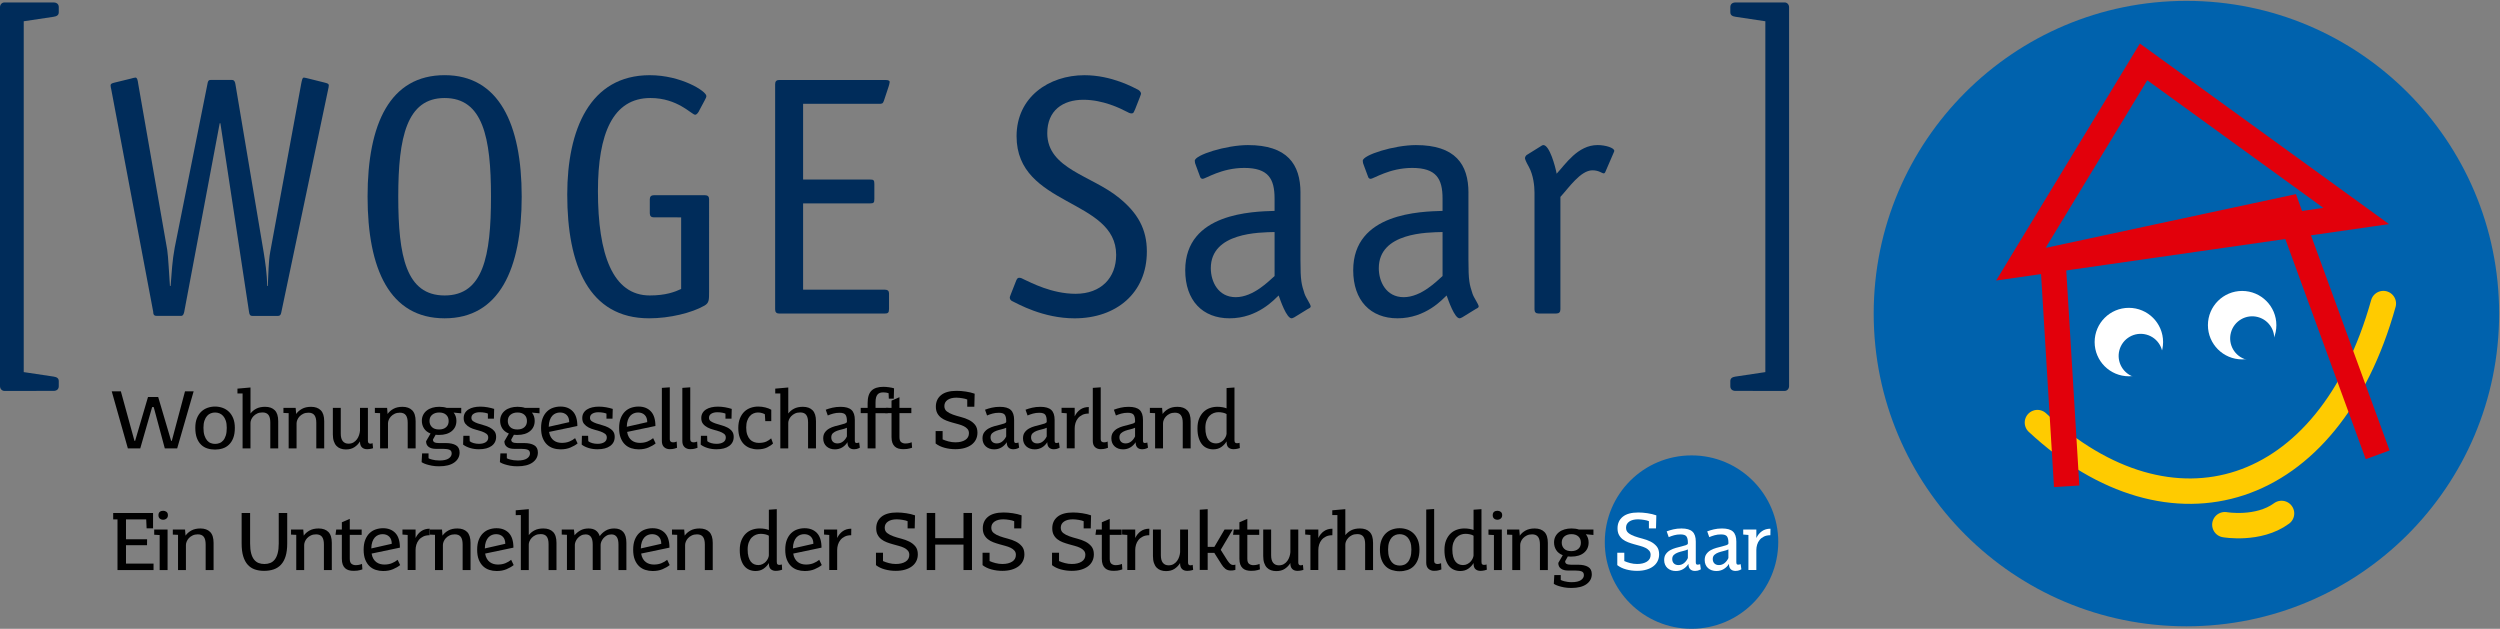
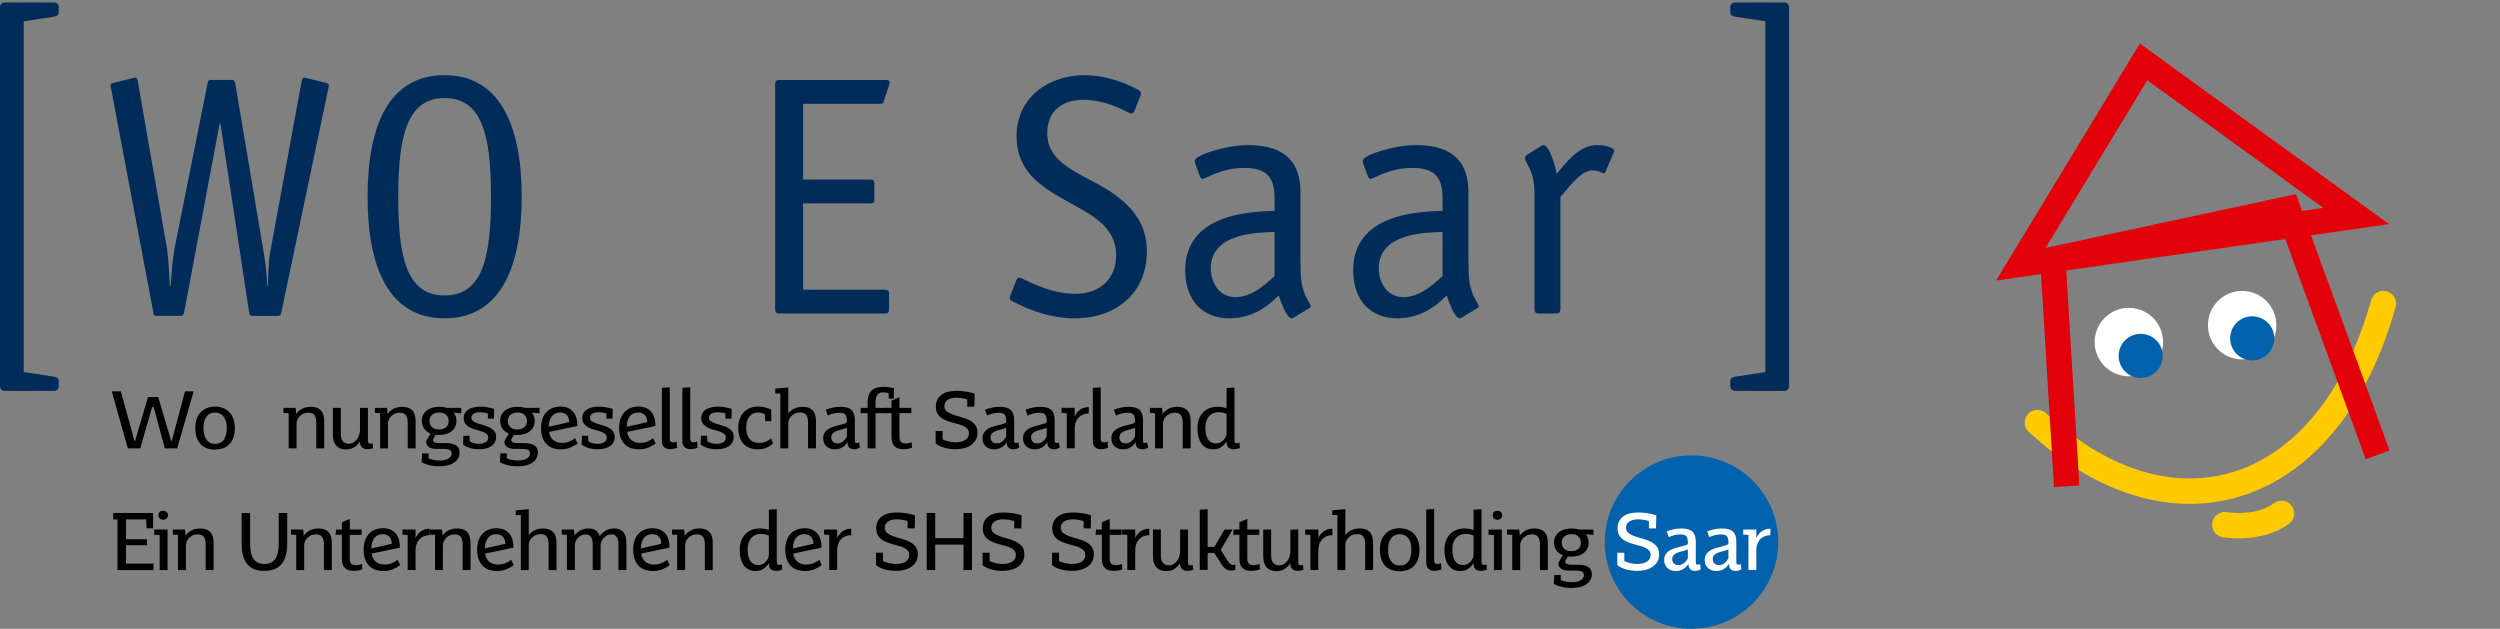
<svg xmlns="http://www.w3.org/2000/svg" xmlns:xlink="http://www.w3.org/1999/xlink" version="1.1" id="Ebene_1" x="0px" y="0px" width="295.457px" height="74.31px" viewBox="0 -0.29 295.457 74.31" enable-background="new 0 -0.29 295.457 74.31" xml:space="preserve">
  <rect x="0" y="-0.29" width="295.457" height="74.31" fill="#808080" stroke="none" />
  <path fill="#002C5A" d="M2.804,43.687l3.529,0.528c0.354,0.055,0.612,0.179,0.612,0.538v0.603c0,0.358-0.252,0.551-0.609,0.551  l-5.822,0.002C0.223,45.908,0,45.646,0,45.355V0.552C0,0.263,0.223,0,0.514,0l0.369,0.001l5.454,0.001  c0.357,0,0.609,0.191,0.609,0.551v0.603c0,0.36-0.259,0.485-0.612,0.538l-3.529,0.53L2.804,43.687L2.804,43.687z" />
  <path fill="#002C5A" d="M208.634,43.687l-3.528,0.528c-0.354,0.055-0.612,0.179-0.612,0.538v0.603c0,0.358,0.252,0.551,0.609,0.551  l5.822,0.002c0.29,0,0.513-0.263,0.513-0.553V0.552c0-0.289-0.223-0.553-0.513-0.553l-0.369,0.001l-5.453,0.001  c-0.357,0-0.609,0.191-0.609,0.551v0.603c0,0.36,0.259,0.485,0.612,0.538l3.528,0.53V43.687z" />
  <path fill="#002C5A" d="M25.965,14.277h0.081l3.385,22.286c0.041,0.321,0.121,0.482,0.403,0.482h3.021  c0.322,0,0.363-0.281,0.403-0.482l5.521-26.276c0.04-0.161,0.08-0.363,0.08-0.482c0-0.202-0.16-0.242-0.442-0.322l-1.935-0.484  c-0.202-0.04-0.442-0.12-0.563-0.12c-0.202,0-0.242,0.362-0.322,0.726L31.93,29.51c-0.202,1.089-0.202,2.66-0.282,3.99h-0.081  c0-1.411-0.241-2.941-0.402-3.95L27.819,9.643c-0.04-0.242-0.12-0.484-0.402-0.484h-2.539c-0.282,0-0.322,0.242-0.363,0.484  l-3.869,19.344c-0.282,1.492-0.361,2.942-0.482,4.515h-0.081c-0.081-1.089-0.202-3.547-0.322-4.271L16.333,9.602  c-0.041-0.362-0.121-0.726-0.322-0.726c-0.121,0-0.363,0.08-0.524,0.12l-1.975,0.484c-0.121,0.04-0.443,0.08-0.443,0.321  c0,0.12,0.04,0.322,0.081,0.483l4.957,26.276c0,0.242,0.04,0.482,0.403,0.482h2.902c0.241,0,0.321-0.281,0.362-0.482L25.965,14.277z  " />
  <path fill="#002C5A" d="M52.547,34.629c-4.554,0-5.48-4.635-5.48-11.688c0-7.014,1.008-11.646,5.48-11.646  c4.514,0,5.48,4.635,5.48,11.646C58.028,29.994,57.102,34.629,52.547,34.629 M61.656,22.941c0-8.584-2.699-14.348-9.107-14.348  c-6.448,0-9.108,5.724-9.108,14.348c0,8.584,2.62,14.388,9.108,14.388C58.996,37.329,61.656,31.525,61.656,22.941z" />
-   <path fill="#002C5A" d="M83.805,23.265c0-0.323-0.16-0.484-0.483-0.484h-6.045c-0.321,0-0.482,0.161-0.482,0.484v1.65  c0,0.323,0.161,0.484,0.482,0.484H80.5v8.463c-0.767,0.362-1.854,0.766-3.708,0.766c-4.394,0-6.126-4.876-6.126-12.332  c0-6.811,1.772-11.002,6.207-11.002c3.224,0,4.876,1.976,5.278,1.976c0.202,0,0.403-0.282,0.524-0.564l0.604-1.129  c0.121-0.241,0.201-0.362,0.201-0.522c0-0.564-2.981-2.458-6.688-2.458c-7.093,0-9.753,6.447-9.753,14.104  c0,8.342,2.539,14.629,9.672,14.629c2.458,0,5.038-0.645,6.529-1.491c0.562-0.321,0.562-0.645,0.562-1.691V23.265H83.805z" />
  <path fill="#002C5A" d="M105.068,34.388c0-0.282-0.16-0.443-0.482-0.443h-9.673V23.748h7.898c0.443,0,0.523-0.081,0.523-0.523V21.45  c0-0.443-0.08-0.523-0.523-0.523h-7.898V11.98h8.945c0.363,0,0.484,0,0.605-0.362l0.562-1.693c0.041-0.16,0.121-0.401,0.121-0.522  s-0.08-0.242-0.522-0.242H92.091c-0.322,0-0.483,0.162-0.483,0.484v26.639c0,0.322,0.161,0.483,0.483,0.483h12.413  c0.442,0,0.563-0.08,0.563-0.563V34.388z" />
  <path fill="#002C5A" d="M134.689,11.254c0.041-0.161,0.161-0.361,0.161-0.482s-0.12-0.322-0.322-0.443  c-0.563-0.282-3.144-1.731-6.366-1.731c-4.191,0-8.021,2.578-8.021,7.214c0,8.342,11.77,7.335,11.77,14.023  c0,2.7-1.773,4.596-4.797,4.596c-2.82,0-5.278-1.33-6.086-1.692c-0.2-0.121-0.401-0.202-0.563-0.202  c-0.241,0-0.322,0.202-0.443,0.524l-0.522,1.33c-0.04,0.159-0.161,0.361-0.161,0.482c0,0.201,0.121,0.362,0.322,0.443  c0.604,0.282,3.587,2.015,7.335,2.015c4.917,0,8.544-2.981,8.544-7.898c0-2.659-1.088-4.555-3.266-6.327  c-3.224-2.659-8.504-3.427-8.504-7.657c0-2.7,1.854-3.949,4.272-3.949c2.297,0,4.353,1.008,5.118,1.41  c0.2,0.121,0.402,0.202,0.563,0.202c0.282,0,0.282-0.202,0.443-0.524L134.689,11.254z" />
  <path fill="#002C5A" d="M150.633,32.332c-0.646,0.563-2.498,2.499-4.594,2.499c-2.057,0-2.942-1.813-2.942-3.426  c0-4.231,5.763-4.231,7.536-4.272V32.332z M153.695,22.498c0-3.385-1.57-5.642-6.205-5.642c-2.579,0-6.287,1.168-6.287,1.854  c0,0.201,0.041,0.322,0.121,0.523l0.523,1.411c0.04,0.121,0.16,0.2,0.281,0.2c0.363,0,2.217-1.288,4.917-1.288  c2.861,0,3.587,1.288,3.587,3.627v1.45c-2.498,0.08-10.559,0.201-10.559,7.013c0,3.587,2.055,5.683,5.238,5.683  c3.346,0,5.319-2.257,5.804-2.7c0.201,0.564,0.928,2.7,1.53,2.7c0.081,0,0.162-0.04,0.323-0.121l1.571-0.967  c0.161-0.081,0.361-0.161,0.361-0.322c0-0.242-0.562-1.008-0.725-1.491c-0.363-1.129-0.484-1.49-0.484-4.029v-7.9H153.695z" />
  <path fill="#002C5A" d="M170.485,32.332c-0.645,0.563-2.499,2.499-4.595,2.499c-2.055,0-2.94-1.813-2.94-3.426  c0-4.231,5.763-4.231,7.535-4.272V32.332z M173.548,22.498c0-3.385-1.571-5.642-6.206-5.642c-2.579,0-6.287,1.168-6.287,1.854  c0,0.201,0.04,0.322,0.121,0.523l0.524,1.411c0.04,0.121,0.159,0.2,0.28,0.2c0.363,0,2.218-1.288,4.917-1.288  c2.861,0,3.587,1.288,3.587,3.627v1.45c-2.499,0.08-10.559,0.201-10.559,7.013c0,3.587,2.055,5.683,5.239,5.683  c3.345,0,5.318-2.257,5.803-2.7c0.202,0.564,0.928,2.7,1.531,2.7c0.081,0,0.161-0.04,0.322-0.121l1.571-0.967  c0.161-0.081,0.363-0.161,0.363-0.322c0-0.242-0.564-1.008-0.727-1.491c-0.362-1.129-0.483-1.49-0.483-4.029v-7.9H173.548z" />
  <path fill="#002C5A" d="M184.413,22.981c0.968-1.047,2.378-3.144,3.789-3.144c0.766,0,1.128,0.362,1.328,0.362  c0.162,0,0.202-0.201,0.242-0.282l0.888-2.056c0.04-0.12,0.12-0.241,0.12-0.322c0-0.362-1.048-0.685-1.975-0.685  c-2.338,0-3.788,2.257-4.837,3.385c-0.161-0.887-0.846-3.385-1.571-3.385c-0.081,0-0.242,0.08-0.402,0.201l-1.491,0.927  c-0.08,0.04-0.241,0.161-0.281,0.402c0,0.121,0.12,0.443,0.443,1.009c0.562,1.007,0.685,2.337,0.685,3.062v13.823  c0,0.322,0.161,0.483,0.483,0.483h2.096c0.322,0,0.483-0.161,0.483-0.483V22.981L184.413,22.981z" />
  <path fill="#0061AD" d="M210.159,63.771c0.016-5.658-4.599-10.253-10.252-10.241c-5.666,0-10.24,4.583-10.248,10.236  c-0.017,5.666,4.59,10.257,10.248,10.253C205.574,74.019,210.146,69.432,210.159,63.771" />
  <polygon points="20.94,52.7 19.476,52.7 18.165,47.815 17.982,47.815 16.576,52.7 15.111,52.7 13.204,45.956 14.283,45.956   15.892,51.814 15.968,51.814 17.491,46.631 18.695,46.631 20.227,51.814 20.304,51.814 21.865,45.956 22.886,45.956 " />
  <path d="M25.422,48.461c-0.173,0-0.342,0.031-0.506,0.092c-0.164,0.062-0.311,0.162-0.438,0.305  c-0.128,0.142-0.232,0.327-0.312,0.559c-0.081,0.231-0.121,0.519-0.121,0.857c0,0.359,0.04,0.662,0.121,0.906  c0.08,0.243,0.185,0.438,0.312,0.587c0.128,0.147,0.274,0.253,0.438,0.312c0.164,0.062,0.333,0.092,0.506,0.092  s0.344-0.03,0.511-0.092c0.167-0.061,0.314-0.165,0.443-0.312s0.23-0.344,0.309-0.587c0.077-0.244,0.115-0.547,0.115-0.906  c0-0.34-0.04-0.626-0.12-0.857c-0.081-0.23-0.187-0.417-0.318-0.559c-0.131-0.143-0.278-0.242-0.442-0.305  C25.754,48.492,25.589,48.461,25.422,48.461 M25.412,47.758c0.308,0,0.604,0.051,0.887,0.149c0.282,0.1,0.531,0.252,0.747,0.458  c0.215,0.205,0.387,0.466,0.515,0.78c0.128,0.313,0.193,0.689,0.193,1.127c0,0.476-0.062,0.875-0.188,1.2  c-0.125,0.323-0.295,0.589-0.511,0.794c-0.215,0.206-0.464,0.354-0.747,0.442c-0.282,0.09-0.581,0.135-0.896,0.135  c-0.321,0-0.623-0.045-0.905-0.135c-0.283-0.09-0.53-0.236-0.742-0.442c-0.212-0.205-0.379-0.471-0.501-0.794  c-0.122-0.325-0.183-0.726-0.183-1.2c0-0.438,0.062-0.812,0.188-1.127c0.125-0.314,0.295-0.575,0.511-0.78  c0.216-0.206,0.465-0.358,0.747-0.458C24.81,47.807,25.104,47.758,25.412,47.758z" />
-   <path d="M29.605,48.577c0.173-0.23,0.4-0.421,0.68-0.568c0.278-0.146,0.628-0.222,1.045-0.222c0.494,0,0.876,0.137,1.146,0.409  c0.271,0.272,0.405,0.705,0.405,1.296V52.7h-0.936v-3.062c0-0.404-0.073-0.703-0.222-0.896c-0.147-0.193-0.382-0.289-0.704-0.289  c-0.244,0-0.454,0.043-0.631,0.13s-0.323,0.192-0.438,0.317c-0.115,0.126-0.202,0.259-0.261,0.399  c-0.058,0.143-0.087,0.271-0.087,0.387V52.7H28.67v-6.493h-0.607v-0.567l1.542-0.136V48.577z" />
  <path d="M35.002,48.635c0.167-0.243,0.395-0.445,0.688-0.605c0.291-0.161,0.648-0.241,1.071-0.241c0.493,0,0.875,0.137,1.148,0.409  c0.271,0.272,0.407,0.705,0.407,1.296V52.7h-0.935v-3.024c0-0.404-0.074-0.704-0.222-0.9c-0.147-0.195-0.383-0.294-0.703-0.294  c-0.238,0-0.445,0.044-0.622,0.13c-0.177,0.087-0.323,0.193-0.438,0.318c-0.114,0.125-0.202,0.262-0.26,0.408  c-0.058,0.147-0.087,0.279-0.087,0.396V52.7h-0.935v-4.162l-0.617-0.028v-0.598h1.444L35.002,48.635z" />
  <path d="M44.089,52.682c-0.071,0.019-0.141,0.037-0.212,0.058c-0.064,0.013-0.139,0.025-0.223,0.038s-0.17,0.02-0.259,0.02  c-0.268,0-0.475-0.073-0.625-0.222c-0.149-0.148-0.225-0.366-0.225-0.655v-0.048c-0.161,0.271-0.377,0.496-0.65,0.679  c-0.272,0.185-0.611,0.275-1.017,0.275c-0.226,0-0.433-0.034-0.621-0.102c-0.189-0.068-0.353-0.173-0.487-0.313  s-0.241-0.324-0.317-0.549c-0.077-0.225-0.116-0.498-0.116-0.819v-3.131h0.935v3.054c0,0.387,0.079,0.68,0.236,0.877  c0.157,0.199,0.384,0.3,0.679,0.3c0.231,0,0.429-0.051,0.592-0.149c0.164-0.099,0.301-0.225,0.41-0.376  c0.109-0.15,0.192-0.317,0.25-0.501c0.059-0.183,0.094-0.357,0.106-0.524v-2.679h0.935v3.894c0,0.128,0.029,0.217,0.086,0.265  c0.059,0.049,0.125,0.072,0.203,0.072c0.07,0,0.131-0.011,0.184-0.028c0.025-0.014,0.052-0.026,0.076-0.039L44.089,52.682z" />
  <path d="M45.806,48.635c0.167-0.243,0.396-0.445,0.688-0.605c0.291-0.161,0.648-0.241,1.07-0.241c0.493,0,0.875,0.137,1.148,0.409  c0.271,0.272,0.408,0.705,0.408,1.296V52.7h-0.936v-3.024c0-0.404-0.074-0.704-0.222-0.9c-0.147-0.195-0.382-0.294-0.703-0.294  c-0.237,0-0.445,0.044-0.621,0.13c-0.177,0.087-0.323,0.193-0.438,0.318c-0.116,0.125-0.202,0.262-0.261,0.408  c-0.058,0.147-0.086,0.279-0.086,0.396V52.7H44.92v-4.162l-0.617-0.028v-0.598h1.445L45.806,48.635z" />
  <path d="M51.887,50.466c0.354,0,0.631-0.089,0.833-0.266s0.304-0.419,0.304-0.728c0-0.314-0.1-0.562-0.299-0.741  c-0.199-0.181-0.472-0.271-0.819-0.271c-0.334,0-0.608,0.087-0.823,0.262c-0.215,0.173-0.323,0.421-0.323,0.74  c0,0.29,0.095,0.529,0.285,0.719C51.234,50.371,51.515,50.466,51.887,50.466 M53.612,48.471c0.219,0.271,0.328,0.595,0.328,0.974  c0,0.507-0.183,0.912-0.549,1.214s-0.867,0.453-1.503,0.453c-0.07,0-0.14-0.002-0.207-0.005c-0.067-0.004-0.133-0.009-0.197-0.016  l-0.317,0.568c0,0.147,0.056,0.254,0.169,0.317c0.111,0.063,0.293,0.097,0.544,0.097h0.819c0.494,0,0.888,0.085,1.18,0.255  c0.292,0.171,0.438,0.458,0.438,0.862c0,0.481-0.209,0.874-0.625,1.176c-0.417,0.302-1.016,0.453-1.798,0.453  c-0.318,0-0.604-0.024-0.855-0.072c-0.249-0.048-0.462-0.102-0.64-0.159c-0.175-0.058-0.312-0.111-0.407-0.164  c-0.097-0.051-0.151-0.083-0.164-0.096l0.058-1.031h0.761v0.568c0.02,0.02,0.064,0.043,0.135,0.072  c0.071,0.028,0.164,0.058,0.279,0.087c0.116,0.027,0.247,0.055,0.396,0.077c0.146,0.021,0.308,0.032,0.48,0.032  c0.488,0,0.852-0.079,1.089-0.239c0.237-0.161,0.356-0.356,0.356-0.588c0-0.226-0.088-0.373-0.265-0.443  c-0.178-0.07-0.43-0.105-0.757-0.105h-0.848c-0.354,0-0.634-0.075-0.843-0.227s-0.313-0.375-0.313-0.67l0.53-0.915  c-0.347-0.135-0.605-0.336-0.775-0.604c-0.17-0.267-0.255-0.565-0.255-0.899c0-0.264,0.054-0.498,0.159-0.703  c0.106-0.206,0.25-0.38,0.435-0.521c0.183-0.142,0.399-0.248,0.649-0.322c0.25-0.073,0.521-0.11,0.811-0.11  c0.34,0,0.632,0.041,0.876,0.125h1.725v0.646L53.612,48.471z" />
  <path d="M55.512,51.853c0.116,0.097,0.273,0.172,0.472,0.227c0.199,0.055,0.404,0.082,0.617,0.082c0.328,0,0.592-0.062,0.795-0.188  c0.202-0.126,0.304-0.312,0.304-0.556c0-0.191-0.072-0.342-0.218-0.447c-0.145-0.105-0.322-0.195-0.535-0.271  c-0.212-0.073-0.444-0.143-0.697-0.207c-0.254-0.063-0.487-0.15-0.699-0.26c-0.212-0.11-0.39-0.251-0.535-0.424  c-0.145-0.175-0.217-0.405-0.217-0.694c0-0.225,0.05-0.422,0.148-0.592c0.101-0.171,0.238-0.312,0.415-0.424  c0.177-0.113,0.386-0.196,0.626-0.251c0.241-0.056,0.5-0.082,0.775-0.082c0.283,0,0.568,0.025,0.857,0.076  c0.29,0.053,0.549,0.116,0.78,0.192l-0.028,1.156H57.66v-0.598c-0.052-0.031-0.168-0.067-0.353-0.105  c-0.184-0.038-0.387-0.058-0.612-0.058c-0.282,0-0.517,0.057-0.702,0.168c-0.188,0.112-0.28,0.277-0.28,0.495  c0,0.175,0.072,0.31,0.217,0.405c0.146,0.098,0.325,0.183,0.54,0.255c0.215,0.074,0.45,0.146,0.704,0.212  c0.253,0.067,0.488,0.156,0.703,0.267c0.215,0.108,0.395,0.25,0.54,0.424c0.145,0.173,0.217,0.401,0.217,0.684  c0,0.456-0.178,0.814-0.535,1.074c-0.355,0.261-0.855,0.392-1.498,0.392c-0.373,0-0.72-0.049-1.041-0.146  c-0.319-0.097-0.597-0.23-0.828-0.404l0.029-1.041h0.732L55.512,51.853z" />
  <path d="M61.14,50.466c0.354,0,0.631-0.089,0.833-0.266s0.304-0.419,0.304-0.728c0-0.314-0.1-0.562-0.299-0.741  c-0.199-0.181-0.472-0.271-0.818-0.271c-0.333,0-0.608,0.087-0.823,0.262c-0.215,0.173-0.323,0.421-0.323,0.74  c0,0.29,0.095,0.529,0.284,0.719C60.487,50.371,60.768,50.466,61.14,50.466 M62.865,48.471c0.218,0.271,0.327,0.595,0.327,0.974  c0,0.507-0.183,0.912-0.549,1.214s-0.867,0.453-1.503,0.453c-0.071,0-0.14-0.002-0.207-0.005c-0.066-0.004-0.133-0.009-0.198-0.016  l-0.317,0.568c0,0.147,0.056,0.254,0.169,0.317c0.112,0.063,0.293,0.097,0.544,0.097h0.819c0.494,0,0.888,0.085,1.181,0.255  c0.292,0.171,0.438,0.458,0.438,0.862c0,0.481-0.208,0.874-0.625,1.176s-1.017,0.453-1.798,0.453c-0.318,0-0.604-0.024-0.855-0.072  c-0.249-0.048-0.462-0.102-0.64-0.159c-0.175-0.058-0.312-0.111-0.407-0.164c-0.097-0.051-0.151-0.083-0.164-0.096l0.058-1.031  h0.761v0.568c0.02,0.02,0.064,0.043,0.136,0.072c0.07,0.028,0.163,0.058,0.278,0.087c0.116,0.027,0.247,0.055,0.396,0.077  c0.147,0.021,0.308,0.032,0.481,0.032c0.488,0,0.852-0.079,1.089-0.239c0.237-0.161,0.356-0.356,0.356-0.588  c0-0.226-0.088-0.373-0.265-0.443c-0.178-0.07-0.43-0.105-0.757-0.105h-0.848c-0.354,0-0.635-0.075-0.843-0.227  c-0.209-0.151-0.313-0.375-0.313-0.67l0.53-0.915c-0.347-0.135-0.604-0.336-0.776-0.604c-0.17-0.267-0.255-0.565-0.255-0.899  c0-0.264,0.054-0.498,0.159-0.703c0.106-0.206,0.25-0.38,0.435-0.521c0.183-0.142,0.399-0.248,0.649-0.322  c0.25-0.073,0.521-0.11,0.81-0.11c0.341,0,0.633,0.041,0.877,0.125h1.725v0.646L62.865,48.471z" />
  <path d="M67.27,49.599c0-0.366-0.1-0.647-0.298-0.845c-0.2-0.194-0.463-0.294-0.79-0.294c-0.167,0-0.329,0.031-0.487,0.092  c-0.156,0.062-0.297,0.157-0.419,0.289c-0.122,0.133-0.222,0.306-0.299,0.521c-0.077,0.215-0.119,0.477-0.125,0.785L67.27,49.599z   M68.262,52.113c-0.225,0.183-0.505,0.345-0.843,0.487c-0.337,0.144-0.729,0.216-1.17,0.216c-0.303,0-0.594-0.045-0.872-0.135  c-0.279-0.091-0.525-0.236-0.737-0.438s-0.381-0.463-0.506-0.78s-0.188-0.705-0.188-1.161c0-0.455,0.062-0.845,0.188-1.166  c0.125-0.32,0.294-0.584,0.506-0.789c0.211-0.205,0.456-0.354,0.732-0.448c0.275-0.093,0.564-0.141,0.866-0.141  c0.61,0,1.096,0.189,1.455,0.567c0.36,0.379,0.54,0.955,0.54,1.73l-3.343,0.701c0.039,0.242,0.108,0.448,0.208,0.614  c0.1,0.167,0.217,0.299,0.353,0.398c0.135,0.099,0.283,0.172,0.447,0.217s0.333,0.066,0.506,0.066c0.334,0,0.632-0.055,0.892-0.162  c0.26-0.109,0.482-0.241,0.67-0.396L68.262,52.113z" />
  <path d="M69.526,51.853c0.116,0.097,0.273,0.172,0.473,0.227c0.198,0.055,0.403,0.082,0.617,0.082c0.327,0,0.592-0.062,0.795-0.188  c0.201-0.126,0.303-0.312,0.303-0.556c0-0.191-0.072-0.342-0.217-0.447c-0.146-0.105-0.323-0.195-0.535-0.271  c-0.212-0.073-0.444-0.143-0.698-0.207c-0.254-0.063-0.487-0.15-0.699-0.26c-0.212-0.11-0.39-0.251-0.535-0.424  c-0.145-0.175-0.217-0.405-0.217-0.694c0-0.225,0.05-0.422,0.149-0.592c0.1-0.171,0.238-0.312,0.415-0.424  c0.176-0.113,0.385-0.196,0.626-0.251c0.241-0.056,0.5-0.082,0.774-0.082c0.283,0,0.568,0.025,0.857,0.076  c0.29,0.053,0.549,0.116,0.781,0.192l-0.029,1.156h-0.713v-0.598c-0.051-0.031-0.168-0.067-0.353-0.105  c-0.184-0.038-0.387-0.058-0.611-0.058c-0.283,0-0.518,0.057-0.703,0.168c-0.188,0.112-0.279,0.277-0.279,0.495  c0,0.175,0.072,0.31,0.217,0.405c0.146,0.098,0.324,0.183,0.539,0.255c0.216,0.074,0.45,0.146,0.704,0.212  c0.253,0.067,0.488,0.156,0.704,0.267c0.215,0.108,0.396,0.25,0.539,0.424c0.146,0.173,0.217,0.401,0.217,0.684  c0,0.456-0.178,0.814-0.535,1.074c-0.355,0.261-0.855,0.392-1.498,0.392c-0.372,0-0.72-0.049-1.04-0.146  c-0.321-0.097-0.599-0.23-0.829-0.404l0.028-1.041h0.732L69.526,51.853z" />
  <path d="M76.493,49.599c0-0.366-0.1-0.647-0.299-0.845c-0.198-0.194-0.462-0.294-0.79-0.294c-0.167,0-0.328,0.031-0.486,0.092  c-0.157,0.062-0.297,0.157-0.419,0.289c-0.122,0.133-0.223,0.306-0.298,0.521c-0.077,0.215-0.119,0.477-0.125,0.785L76.493,49.599z   M77.486,52.113c-0.225,0.183-0.506,0.345-0.843,0.487c-0.337,0.144-0.727,0.216-1.17,0.216c-0.302,0-0.593-0.045-0.872-0.135  c-0.28-0.091-0.524-0.236-0.737-0.438c-0.212-0.202-0.38-0.463-0.506-0.78c-0.125-0.317-0.188-0.705-0.188-1.161  c0-0.455,0.062-0.845,0.188-1.166c0.125-0.32,0.294-0.584,0.506-0.789c0.213-0.205,0.456-0.354,0.732-0.448  c0.276-0.093,0.565-0.141,0.867-0.141c0.61,0,1.095,0.189,1.455,0.567c0.359,0.379,0.54,0.955,0.54,1.73l-3.343,0.701  c0.038,0.242,0.107,0.448,0.206,0.614c0.101,0.167,0.218,0.299,0.353,0.398s0.284,0.172,0.448,0.217s0.333,0.066,0.506,0.066  c0.334,0,0.631-0.055,0.891-0.162c0.26-0.109,0.483-0.241,0.67-0.396L77.486,52.113z" />
  <path d="M79.155,51.611c0,0.129,0.035,0.224,0.106,0.285c0.07,0.061,0.16,0.091,0.27,0.091c0.129,0,0.234-0.016,0.318-0.048  c0.045-0.014,0.087-0.029,0.125-0.048l0.039,0.74c-0.032,0.014-0.127,0.044-0.284,0.093c-0.158,0.048-0.349,0.071-0.572,0.071  c-0.271,0-0.493-0.08-0.671-0.24c-0.176-0.16-0.265-0.401-0.265-0.724v-6.281l0.936-0.066v6.127H79.155z" />
  <path d="M81.575,51.611c0,0.129,0.035,0.224,0.105,0.285c0.071,0.061,0.161,0.091,0.271,0.091c0.128,0,0.233-0.016,0.317-0.048  c0.045-0.014,0.087-0.029,0.125-0.048l0.039,0.74c-0.032,0.014-0.127,0.044-0.285,0.093c-0.156,0.048-0.348,0.071-0.572,0.071  c-0.271,0-0.493-0.08-0.67-0.24s-0.265-0.401-0.265-0.724v-6.281l0.936-0.066L81.575,51.611L81.575,51.611z" />
  <path d="M83.591,51.853c0.115,0.097,0.271,0.172,0.472,0.227s0.404,0.082,0.616,0.082c0.328,0,0.593-0.062,0.795-0.188  c0.203-0.126,0.304-0.312,0.304-0.556c0-0.191-0.071-0.342-0.217-0.447c-0.145-0.105-0.323-0.195-0.534-0.271  c-0.212-0.073-0.444-0.143-0.698-0.207c-0.253-0.063-0.486-0.15-0.698-0.26c-0.212-0.11-0.392-0.251-0.535-0.424  c-0.145-0.175-0.217-0.405-0.217-0.694c0-0.225,0.05-0.422,0.148-0.592c0.101-0.171,0.238-0.312,0.415-0.424  c0.178-0.113,0.386-0.196,0.626-0.251c0.241-0.056,0.499-0.082,0.775-0.082c0.282,0,0.568,0.025,0.857,0.076  c0.288,0.053,0.549,0.116,0.779,0.192l-0.027,1.156h-0.714v-0.598c-0.052-0.031-0.169-0.067-0.353-0.105  c-0.183-0.038-0.387-0.058-0.611-0.058c-0.281,0-0.517,0.057-0.703,0.168c-0.187,0.112-0.278,0.277-0.278,0.495  c0,0.175,0.072,0.31,0.217,0.405c0.145,0.097,0.324,0.183,0.539,0.255c0.215,0.074,0.449,0.146,0.703,0.212  c0.254,0.067,0.488,0.156,0.704,0.267c0.215,0.108,0.395,0.25,0.539,0.424c0.145,0.173,0.217,0.401,0.217,0.684  c0,0.456-0.179,0.814-0.535,1.074c-0.356,0.261-0.855,0.392-1.498,0.392c-0.372,0-0.719-0.049-1.04-0.146s-0.598-0.23-0.829-0.404  l0.029-1.041h0.731L83.591,51.853z" />
  <path d="M91.155,49.482h-0.713l-0.048-0.812c-0.07-0.045-0.179-0.092-0.323-0.139c-0.145-0.048-0.312-0.072-0.506-0.072  c-0.167,0-0.334,0.034-0.501,0.103c-0.167,0.064-0.313,0.172-0.442,0.315c-0.128,0.144-0.232,0.326-0.312,0.552  c-0.081,0.223-0.121,0.493-0.121,0.813c0,0.325,0.04,0.604,0.121,0.833c0.08,0.231,0.188,0.418,0.322,0.562  c0.135,0.145,0.292,0.25,0.473,0.315c0.181,0.067,0.369,0.102,0.568,0.102c0.365,0,0.663-0.054,0.891-0.158  c0.229-0.106,0.419-0.233,0.573-0.381l0.222,0.607c-0.167,0.169-0.4,0.326-0.703,0.473c-0.302,0.146-0.681,0.221-1.137,0.221  c-0.289,0-0.569-0.047-0.843-0.141s-0.516-0.24-0.729-0.442c-0.212-0.202-0.381-0.463-0.506-0.78  c-0.126-0.318-0.188-0.705-0.188-1.161c0-0.442,0.064-0.825,0.197-1.146c0.132-0.321,0.307-0.585,0.523-0.79  c0.219-0.206,0.47-0.356,0.752-0.453c0.282-0.096,0.575-0.146,0.877-0.146c0.295,0,0.581,0.036,0.857,0.106  c0.275,0.07,0.507,0.16,0.692,0.27v1.349H91.155z" />
  <path d="M93.161,48.577c0.174-0.23,0.398-0.421,0.679-0.568c0.28-0.146,0.628-0.222,1.046-0.222c0.494,0,0.877,0.137,1.146,0.409  s0.403,0.705,0.403,1.296V52.7h-0.935v-3.062c0-0.404-0.073-0.703-0.223-0.896c-0.146-0.193-0.382-0.289-0.702-0.289  c-0.244,0-0.454,0.043-0.632,0.13c-0.177,0.087-0.322,0.192-0.438,0.317c-0.115,0.126-0.202,0.259-0.26,0.399  c-0.059,0.142-0.087,0.271-0.087,0.387V52.7h-0.936v-6.493H91.62v-0.567l1.541-0.136V48.577z" />
  <path d="M100.09,50.263c-0.167,0.076-0.356,0.14-0.568,0.188s-0.412,0.105-0.603,0.173c-0.188,0.067-0.351,0.161-0.481,0.279  c-0.131,0.119-0.196,0.284-0.196,0.497c0,0.211,0.063,0.383,0.191,0.515c0.129,0.132,0.31,0.198,0.54,0.198  c0.25,0,0.472-0.079,0.665-0.236c0.192-0.157,0.344-0.354,0.452-0.593V50.263z M101.622,52.613  c-0.059,0.039-0.122,0.071-0.192,0.097c-0.063,0.026-0.137,0.049-0.217,0.067c-0.081,0.02-0.172,0.029-0.276,0.029  c-0.246,0-0.438-0.069-0.575-0.207c-0.137-0.14-0.203-0.336-0.203-0.594v-0.038c-0.167,0.264-0.376,0.471-0.626,0.621  c-0.25,0.151-0.539,0.228-0.867,0.228c-0.192,0-0.372-0.029-0.539-0.087c-0.167-0.059-0.313-0.144-0.438-0.254  c-0.125-0.112-0.224-0.249-0.294-0.409c-0.069-0.161-0.105-0.342-0.105-0.548c0-0.289,0.066-0.525,0.203-0.711  c0.135-0.188,0.305-0.338,0.511-0.453c0.205-0.114,0.428-0.205,0.669-0.272c0.241-0.066,0.464-0.126,0.67-0.174  c0.205-0.048,0.379-0.098,0.52-0.149c0.143-0.052,0.22-0.118,0.231-0.201v-0.075c0-0.354-0.058-0.607-0.173-0.76  c-0.116-0.154-0.352-0.231-0.703-0.231c-0.271,0-0.521,0.032-0.752,0.097c-0.231,0.065-0.443,0.139-0.636,0.223l-0.241-0.681  c0.237-0.092,0.501-0.172,0.79-0.238c0.289-0.069,0.609-0.104,0.964-0.104c0.592,0,1.021,0.122,1.286,0.366  c0.267,0.244,0.398,0.639,0.398,1.185v2.438c0,0.108,0.019,0.185,0.055,0.227c0.035,0.042,0.091,0.062,0.168,0.062  c0.07,0,0.135-0.01,0.191-0.028c0.032-0.013,0.064-0.025,0.098-0.039L101.622,52.613z" />
  <path d="M102.539,47.354c0-0.682,0.151-1.172,0.458-1.476c0.305-0.301,0.774-0.452,1.411-0.452c0.198,0,0.412,0.017,0.641,0.049  c0.229,0.031,0.433,0.073,0.612,0.125l-0.029,1.224h-0.588l-0.028-0.646c-0.181-0.062-0.389-0.096-0.626-0.096  c-0.142,0-0.269,0.019-0.381,0.053c-0.112,0.035-0.209,0.099-0.289,0.188c-0.081,0.09-0.142,0.212-0.184,0.366  c-0.042,0.153-0.062,0.35-0.062,0.588v0.636h1.522l-0.077,0.626h-1.445V52.7h-0.935v-4.162h-0.818v-0.626h0.818V47.354  L102.539,47.354z" />
  <path d="M107.792,52.623c-0.084,0.032-0.181,0.062-0.289,0.087c-0.09,0.026-0.197,0.047-0.322,0.062  c-0.126,0.017-0.266,0.023-0.42,0.023c-0.212,0-0.403-0.023-0.573-0.071c-0.17-0.049-0.315-0.13-0.438-0.241  c-0.123-0.112-0.217-0.258-0.285-0.438c-0.067-0.181-0.102-0.404-0.102-0.675v-2.833h-0.752l0.088-0.626h0.664v-0.856l0.936-0.404  v1.262h1.406v0.626h-1.406v2.833c0,0.295,0.07,0.494,0.212,0.598c0.141,0.104,0.308,0.154,0.501,0.154  c0.09,0,0.178-0.007,0.265-0.02c0.087-0.015,0.165-0.029,0.236-0.049c0.077-0.025,0.154-0.052,0.231-0.077L107.792,52.623z" />
  <path d="M114.316,46.927c-0.07-0.031-0.155-0.061-0.256-0.087c-0.099-0.024-0.207-0.048-0.322-0.064  c-0.115-0.021-0.231-0.035-0.352-0.048c-0.119-0.015-0.236-0.021-0.352-0.021c-0.443,0-0.792,0.088-1.047,0.266  c-0.254,0.177-0.38,0.418-0.38,0.727c0,0.27,0.097,0.479,0.289,0.629c0.192,0.151,0.435,0.277,0.724,0.381  c0.288,0.104,0.604,0.197,0.942,0.284c0.341,0.086,0.655,0.202,0.944,0.345c0.289,0.146,0.53,0.334,0.723,0.568  c0.192,0.235,0.289,0.546,0.289,0.938c0,0.295-0.06,0.562-0.179,0.803c-0.118,0.24-0.29,0.445-0.515,0.616  c-0.226,0.169-0.498,0.301-0.819,0.394s-0.688,0.14-1.099,0.14c-0.442,0-0.87-0.056-1.281-0.169  c-0.411-0.111-0.761-0.279-1.05-0.505v-1.465h0.827v0.982c0.199,0.09,0.434,0.17,0.699,0.24c0.268,0.07,0.538,0.105,0.813,0.105  c0.481,0,0.869-0.093,1.161-0.279c0.292-0.186,0.438-0.452,0.438-0.8c0-0.199-0.056-0.364-0.169-0.496  c-0.112-0.132-0.26-0.242-0.442-0.332c-0.184-0.09-0.393-0.167-0.627-0.23c-0.233-0.064-0.474-0.131-0.718-0.197  c-0.244-0.067-0.481-0.146-0.718-0.236c-0.234-0.09-0.443-0.205-0.626-0.347c-0.183-0.143-0.33-0.316-0.443-0.525  c-0.111-0.208-0.168-0.467-0.168-0.774c0-0.571,0.205-1.026,0.616-1.363s1.024-0.506,1.84-0.506c0.341,0,0.703,0.029,1.089,0.087  c0.387,0.058,0.732,0.142,1.041,0.251l-0.039,1.541h-0.838v-0.852H114.316z" />
  <path d="M118.914,50.263c-0.167,0.076-0.356,0.14-0.568,0.188s-0.413,0.105-0.603,0.173c-0.19,0.068-0.351,0.161-0.481,0.279  c-0.132,0.119-0.197,0.284-0.197,0.497c0,0.211,0.063,0.383,0.192,0.515c0.128,0.132,0.309,0.198,0.539,0.198  c0.251,0,0.473-0.079,0.665-0.236c0.191-0.157,0.344-0.354,0.453-0.593V50.263z M120.445,52.613  c-0.058,0.039-0.12,0.071-0.191,0.097c-0.064,0.026-0.137,0.049-0.217,0.067c-0.08,0.02-0.173,0.029-0.276,0.029  c-0.245,0-0.438-0.069-0.574-0.207c-0.137-0.14-0.204-0.336-0.204-0.594v-0.038c-0.167,0.264-0.376,0.471-0.626,0.621  c-0.251,0.151-0.54,0.228-0.867,0.228c-0.192,0-0.372-0.029-0.539-0.087c-0.167-0.059-0.312-0.144-0.438-0.254  c-0.125-0.112-0.223-0.249-0.294-0.409c-0.07-0.161-0.105-0.342-0.105-0.548c0-0.289,0.067-0.525,0.202-0.711  c0.136-0.188,0.307-0.338,0.512-0.453c0.205-0.114,0.429-0.205,0.67-0.272c0.239-0.066,0.464-0.126,0.669-0.174  c0.206-0.048,0.379-0.098,0.521-0.149c0.143-0.051,0.219-0.118,0.231-0.201v-0.075c0-0.354-0.059-0.607-0.174-0.76  c-0.115-0.154-0.351-0.231-0.703-0.231c-0.271,0-0.521,0.032-0.751,0.097c-0.231,0.064-0.443,0.139-0.637,0.223l-0.24-0.681  c0.236-0.092,0.501-0.172,0.79-0.238c0.289-0.069,0.609-0.104,0.963-0.104c0.593,0,1.021,0.122,1.286,0.366  c0.267,0.244,0.399,0.639,0.399,1.185v2.438c0,0.108,0.019,0.185,0.053,0.227c0.035,0.042,0.093,0.062,0.169,0.062  c0.07,0,0.136-0.01,0.192-0.028c0.032-0.013,0.064-0.025,0.097-0.039L120.445,52.613z" />
  <path d="M123.704,50.263c-0.167,0.076-0.356,0.14-0.568,0.188s-0.413,0.105-0.603,0.173c-0.19,0.068-0.351,0.161-0.481,0.279  c-0.132,0.119-0.197,0.284-0.197,0.497c0,0.211,0.064,0.383,0.192,0.515c0.129,0.132,0.309,0.198,0.54,0.198  c0.25,0,0.472-0.079,0.665-0.236c0.191-0.157,0.343-0.354,0.452-0.593V50.263z M125.236,52.613  c-0.059,0.039-0.122,0.071-0.192,0.097c-0.063,0.026-0.136,0.049-0.216,0.067c-0.081,0.02-0.174,0.029-0.276,0.029  c-0.246,0-0.438-0.069-0.575-0.207c-0.137-0.14-0.204-0.336-0.204-0.594v-0.038c-0.167,0.264-0.376,0.471-0.626,0.621  c-0.251,0.151-0.54,0.228-0.867,0.228c-0.191,0-0.371-0.029-0.54-0.087c-0.167-0.059-0.312-0.144-0.438-0.254  c-0.126-0.112-0.224-0.249-0.294-0.409c-0.071-0.161-0.106-0.342-0.106-0.548c0-0.289,0.067-0.525,0.202-0.711  c0.135-0.188,0.307-0.338,0.511-0.453c0.206-0.114,0.43-0.205,0.671-0.272c0.239-0.066,0.464-0.126,0.67-0.174  c0.205-0.048,0.379-0.098,0.52-0.149c0.143-0.052,0.219-0.118,0.231-0.201v-0.075c0-0.354-0.059-0.607-0.175-0.76  c-0.114-0.154-0.35-0.231-0.702-0.231c-0.271,0-0.521,0.032-0.751,0.097c-0.231,0.065-0.443,0.139-0.637,0.223l-0.24-0.681  c0.236-0.092,0.501-0.172,0.79-0.238c0.288-0.069,0.609-0.104,0.964-0.104c0.592,0,1.021,0.122,1.286,0.366  c0.267,0.244,0.398,0.639,0.398,1.185v2.438c0,0.108,0.019,0.185,0.053,0.227c0.035,0.042,0.093,0.062,0.169,0.062  c0.07,0,0.136-0.01,0.192-0.028c0.032-0.013,0.064-0.025,0.097-0.039L125.236,52.613z" />
  <path d="M127.011,48.914c0.16-0.34,0.381-0.607,0.66-0.805c0.279-0.195,0.615-0.294,1.007-0.294l-0.01,0.771  c-0.296,0-0.548,0.052-0.757,0.154c-0.208,0.103-0.38,0.237-0.516,0.404c-0.135,0.167-0.232,0.354-0.294,0.562  s-0.092,0.419-0.092,0.631v2.36h-0.935v-4.143l-0.616-0.049v-0.598h1.551L127.011,48.914L127.011,48.914z" />
  <path d="M130.086,51.611c0,0.129,0.035,0.224,0.105,0.285c0.07,0.061,0.16,0.091,0.271,0.091c0.129,0,0.233-0.016,0.316-0.048  c0.047-0.014,0.088-0.029,0.126-0.048l0.038,0.74c-0.031,0.014-0.127,0.044-0.283,0.093c-0.157,0.048-0.35,0.071-0.573,0.071  c-0.271,0-0.493-0.08-0.67-0.24c-0.176-0.16-0.266-0.401-0.266-0.724v-6.281l0.936-0.066V51.611L130.086,51.611z" />
  <path d="M134.145,50.263c-0.167,0.076-0.356,0.14-0.567,0.188c-0.212,0.048-0.413,0.105-0.604,0.173  c-0.189,0.068-0.35,0.161-0.48,0.279c-0.133,0.119-0.198,0.284-0.198,0.497c0,0.211,0.063,0.383,0.192,0.515  s0.309,0.198,0.539,0.198c0.251,0,0.474-0.079,0.665-0.236c0.192-0.157,0.345-0.354,0.453-0.593V50.263z M135.676,52.613  c-0.058,0.039-0.122,0.071-0.192,0.097c-0.063,0.026-0.137,0.049-0.217,0.067c-0.08,0.02-0.172,0.029-0.275,0.029  c-0.245,0-0.438-0.069-0.575-0.207c-0.137-0.14-0.203-0.336-0.203-0.594v-0.038c-0.167,0.264-0.376,0.471-0.626,0.621  c-0.251,0.151-0.54,0.228-0.867,0.228c-0.193,0-0.373-0.029-0.54-0.087c-0.167-0.059-0.312-0.144-0.438-0.254  c-0.125-0.112-0.224-0.249-0.295-0.409c-0.069-0.161-0.104-0.342-0.104-0.548c0-0.289,0.067-0.525,0.202-0.711  c0.135-0.188,0.305-0.338,0.511-0.453c0.205-0.114,0.429-0.205,0.67-0.272c0.24-0.066,0.464-0.126,0.669-0.174  c0.206-0.048,0.379-0.098,0.521-0.149c0.142-0.051,0.219-0.118,0.23-0.201v-0.075c0-0.354-0.059-0.607-0.174-0.76  c-0.115-0.154-0.35-0.231-0.703-0.231c-0.271,0-0.521,0.032-0.752,0.097c-0.23,0.065-0.441,0.139-0.636,0.223l-0.24-0.681  c0.237-0.092,0.5-0.172,0.79-0.238c0.289-0.069,0.609-0.104,0.963-0.104c0.593,0,1.021,0.122,1.286,0.366  c0.267,0.244,0.4,0.639,0.4,1.185v2.438c0,0.108,0.018,0.185,0.053,0.227s0.092,0.062,0.169,0.062c0.07,0,0.135-0.01,0.192-0.028  c0.031-0.013,0.063-0.025,0.096-0.039L135.676,52.613z" />
  <path d="M137.402,48.635c0.167-0.243,0.396-0.445,0.688-0.605c0.291-0.161,0.647-0.241,1.071-0.241c0.492,0,0.875,0.137,1.146,0.409  s0.408,0.705,0.408,1.296V52.7h-0.935v-3.024c0-0.404-0.074-0.704-0.223-0.9c-0.146-0.195-0.382-0.294-0.703-0.294  c-0.236,0-0.444,0.044-0.621,0.13c-0.177,0.087-0.322,0.193-0.438,0.318c-0.116,0.125-0.202,0.262-0.261,0.408  c-0.059,0.147-0.086,0.279-0.086,0.396V52.7h-0.936v-4.162l-0.617-0.028v-0.598h1.445L137.402,48.635z" />
  <path d="M144.958,48.645c-0.109-0.07-0.252-0.125-0.426-0.164c-0.175-0.038-0.353-0.059-0.531-0.059  c-0.188,0-0.373,0.033-0.559,0.103c-0.183,0.066-0.349,0.176-0.498,0.325c-0.146,0.15-0.266,0.344-0.356,0.576  c-0.09,0.234-0.135,0.515-0.135,0.842c0,0.346,0.032,0.638,0.101,0.875c0.067,0.235,0.161,0.428,0.276,0.571  c0.114,0.144,0.251,0.245,0.4,0.308c0.151,0.061,0.315,0.092,0.488,0.092c0.18,0,0.347-0.039,0.498-0.116  c0.152-0.077,0.281-0.173,0.387-0.287c0.106-0.116,0.191-0.241,0.252-0.376c0.062-0.135,0.096-0.255,0.103-0.363V48.645  L144.958,48.645z M146.528,52.662c-0.031,0.013-0.121,0.038-0.27,0.077c-0.148,0.038-0.312,0.058-0.491,0.058  c-0.226,0-0.416-0.063-0.573-0.191c-0.157-0.129-0.235-0.366-0.235-0.713v-0.021c-0.147,0.257-0.354,0.479-0.617,0.665  c-0.263,0.187-0.584,0.279-0.963,0.279c-0.251,0-0.49-0.047-0.718-0.141c-0.229-0.094-0.427-0.238-0.594-0.438  s-0.3-0.456-0.398-0.771c-0.101-0.314-0.149-0.689-0.149-1.128c0-0.448,0.065-0.835,0.197-1.155  c0.132-0.321,0.307-0.586,0.525-0.795c0.218-0.208,0.469-0.36,0.751-0.457c0.282-0.098,0.574-0.146,0.877-0.146  c0.225,0,0.432,0.019,0.621,0.053c0.188,0.035,0.346,0.079,0.468,0.13v-2.397l0.935-0.067v6.204c0,0.161,0.027,0.267,0.083,0.313  c0.055,0.048,0.129,0.071,0.221,0.071c0.086,0,0.153-0.009,0.205-0.023c0.025-0.011,0.058-0.022,0.089-0.033L146.528,52.662z" />
  <polygon points="18.146,67.079 13.887,67.079 13.887,61.096 13.377,61.096 13.377,60.334 18.088,60.334 18.088,62.146   17.327,62.146 17.279,61.096 14.89,61.096 14.89,63.438 17.385,63.438 17.375,64.141 14.89,64.141 14.89,66.317 18.146,66.317 " />
  <path d="M19.805,67.079H18.87v-4.134l-0.646-0.038V62.29h1.58L19.805,67.079L19.805,67.079z M19.844,60.604  c0,0.167-0.057,0.297-0.169,0.391c-0.112,0.093-0.242,0.139-0.39,0.139c-0.161,0-0.294-0.046-0.4-0.139  c-0.106-0.094-0.159-0.224-0.159-0.391c0-0.188,0.053-0.321,0.159-0.404c0.106-0.084,0.239-0.126,0.4-0.126  c0.147,0,0.277,0.042,0.39,0.126C19.787,60.283,19.844,60.418,19.844,60.604z" />
  <path d="M21.927,63.013c0.167-0.244,0.395-0.446,0.687-0.606c0.291-0.161,0.649-0.241,1.071-0.241c0.493,0,0.875,0.137,1.148,0.41  c0.271,0.272,0.408,0.704,0.408,1.295v3.209h-0.936v-3.024c0-0.405-0.074-0.705-0.222-0.901c-0.147-0.195-0.382-0.294-0.703-0.294  c-0.238,0-0.445,0.044-0.622,0.131c-0.176,0.086-0.323,0.192-0.438,0.317c-0.114,0.126-0.201,0.262-0.26,0.408  c-0.058,0.148-0.087,0.28-0.087,0.396v2.968H21.04v-4.162l-0.616-0.028V62.29h1.445L21.927,63.013z" />
  <path d="M28.557,60.334h1.002v3.607c0,0.469,0.042,0.857,0.125,1.169s0.201,0.561,0.353,0.745c0.15,0.186,0.329,0.316,0.534,0.395  c0.206,0.078,0.432,0.116,0.675,0.116c0.257,0,0.489-0.042,0.698-0.126c0.209-0.083,0.388-0.222,0.535-0.412  c0.148-0.193,0.263-0.443,0.342-0.752c0.081-0.307,0.121-0.686,0.121-1.135v-3.607h1.002v3.613c0,0.585-0.062,1.082-0.188,1.493  c-0.125,0.411-0.308,0.745-0.546,1.002c-0.237,0.257-0.525,0.442-0.864,0.56c-0.337,0.115-0.719,0.173-1.143,0.173  c-0.4,0-0.762-0.056-1.085-0.168c-0.326-0.111-0.604-0.296-0.835-0.55c-0.231-0.253-0.411-0.586-0.537-0.997  s-0.188-0.915-0.188-1.513L28.557,60.334L28.557,60.334z" />
  <path d="M35.9,63.013c0.167-0.244,0.396-0.446,0.688-0.606c0.291-0.161,0.648-0.241,1.071-0.241c0.492,0,0.875,0.137,1.147,0.41  c0.271,0.272,0.408,0.704,0.408,1.295v3.209H38.28v-3.024c0-0.405-0.073-0.705-0.222-0.901c-0.146-0.195-0.382-0.294-0.703-0.294  c-0.237,0-0.444,0.044-0.622,0.131c-0.177,0.086-0.322,0.192-0.438,0.317c-0.115,0.126-0.202,0.262-0.26,0.408  c-0.059,0.148-0.087,0.28-0.087,0.396v2.968h-0.936v-4.162l-0.617-0.028V62.29h1.445L35.9,63.013z" />
  <path d="M42.829,67.002c-0.083,0.031-0.181,0.062-0.289,0.086c-0.09,0.026-0.197,0.047-0.323,0.063  c-0.125,0.016-0.265,0.022-0.419,0.022c-0.212,0-0.403-0.022-0.573-0.071c-0.17-0.048-0.315-0.128-0.438-0.24  s-0.218-0.259-0.284-0.438c-0.067-0.181-0.102-0.404-0.102-0.675v-2.832H39.65l0.087-0.627h0.665v-0.856l0.936-0.404v1.262h1.406  v0.627h-1.406v2.832c0,0.296,0.07,0.494,0.212,0.599c0.141,0.103,0.308,0.153,0.501,0.153c0.09,0,0.178-0.007,0.265-0.02  c0.086-0.014,0.165-0.029,0.236-0.048c0.077-0.026,0.154-0.053,0.231-0.077L42.829,67.002z" />
  <path d="M46.299,63.977c0-0.366-0.1-0.647-0.298-0.844c-0.199-0.195-0.463-0.294-0.79-0.294c-0.167,0-0.329,0.03-0.487,0.092  c-0.157,0.062-0.297,0.156-0.419,0.289c-0.122,0.132-0.222,0.306-0.299,0.521s-0.119,0.478-0.125,0.785L46.299,63.977z   M47.292,66.491c-0.226,0.183-0.506,0.345-0.843,0.488c-0.338,0.143-0.729,0.215-1.171,0.215c-0.302,0-0.593-0.045-0.871-0.135  c-0.279-0.091-0.525-0.236-0.737-0.438s-0.381-0.463-0.506-0.78s-0.188-0.705-0.188-1.16c0-0.456,0.062-0.846,0.188-1.166  c0.125-0.32,0.294-0.584,0.506-0.79c0.211-0.205,0.456-0.354,0.731-0.447c0.276-0.094,0.565-0.142,0.867-0.142  c0.61,0,1.095,0.19,1.455,0.567c0.359,0.379,0.539,0.955,0.539,1.73l-3.343,0.701c0.038,0.242,0.106,0.448,0.207,0.615  c0.1,0.167,0.217,0.299,0.352,0.398c0.135,0.099,0.284,0.171,0.448,0.217c0.164,0.044,0.332,0.067,0.505,0.067  c0.334,0,0.631-0.056,0.892-0.164c0.26-0.109,0.482-0.241,0.67-0.396L47.292,66.491z" />
  <path d="M49.115,63.292c0.16-0.34,0.38-0.607,0.659-0.804c0.28-0.196,0.615-0.294,1.008-0.294l-0.01,0.771  c-0.296,0-0.548,0.052-0.756,0.154c-0.209,0.104-0.381,0.237-0.516,0.404s-0.233,0.354-0.294,0.562  c-0.062,0.209-0.091,0.419-0.091,0.632v2.36H48.18v-4.144l-0.617-0.049V62.29h1.551v1.002H49.115z" />
  <path d="M52.296,63.013c0.167-0.244,0.395-0.446,0.688-0.606c0.291-0.161,0.648-0.241,1.071-0.241c0.493,0,0.875,0.137,1.148,0.41  c0.271,0.272,0.407,0.704,0.407,1.295v3.209h-0.935v-3.024c0-0.405-0.074-0.705-0.222-0.901c-0.147-0.195-0.383-0.294-0.703-0.294  c-0.238,0-0.445,0.044-0.622,0.131c-0.177,0.086-0.323,0.192-0.438,0.317c-0.114,0.126-0.202,0.262-0.26,0.408  c-0.058,0.148-0.087,0.28-0.087,0.396v2.968H51.41v-4.162l-0.617-0.028V62.29h1.444L52.296,63.013z" />
  <path d="M59.716,63.977c0-0.366-0.1-0.647-0.298-0.844c-0.199-0.195-0.463-0.294-0.79-0.294c-0.167,0-0.329,0.03-0.487,0.092  c-0.157,0.062-0.297,0.156-0.419,0.289c-0.122,0.132-0.222,0.306-0.299,0.521s-0.119,0.478-0.125,0.785L59.716,63.977z   M60.708,66.491c-0.226,0.183-0.505,0.345-0.843,0.488c-0.338,0.143-0.729,0.215-1.171,0.215c-0.302,0-0.593-0.045-0.871-0.135  c-0.279-0.091-0.525-0.236-0.737-0.438s-0.381-0.463-0.506-0.78s-0.188-0.705-0.188-1.16c0-0.456,0.062-0.846,0.188-1.166  c0.125-0.32,0.294-0.584,0.506-0.79c0.211-0.205,0.456-0.354,0.731-0.447c0.276-0.094,0.565-0.142,0.867-0.142  c0.61,0,1.095,0.19,1.455,0.567c0.359,0.379,0.539,0.955,0.539,1.73l-3.343,0.701c0.039,0.242,0.107,0.448,0.208,0.615  c0.1,0.167,0.217,0.299,0.352,0.398c0.136,0.099,0.284,0.171,0.448,0.217c0.164,0.044,0.332,0.067,0.505,0.067  c0.334,0,0.631-0.056,0.892-0.164c0.26-0.109,0.482-0.241,0.67-0.396L60.708,66.491z" />
  <path d="M62.493,62.955c0.173-0.23,0.398-0.421,0.679-0.567c0.279-0.147,0.628-0.223,1.045-0.223c0.494,0,0.877,0.137,1.146,0.41  c0.271,0.272,0.404,0.704,0.404,1.295v3.209h-0.935v-3.063c0-0.404-0.074-0.703-0.222-0.896s-0.382-0.289-0.703-0.289  c-0.244,0-0.454,0.043-0.632,0.13c-0.177,0.087-0.322,0.192-0.438,0.318c-0.115,0.125-0.202,0.258-0.26,0.398  c-0.059,0.143-0.086,0.271-0.086,0.387v3.016h-0.936v-6.494H60.95v-0.567l1.542-0.136L62.493,62.955L62.493,62.955z" />
  <path d="M67.9,62.975c0.181-0.226,0.406-0.416,0.68-0.573c0.272-0.157,0.599-0.236,0.978-0.236c0.688,0,1.127,0.302,1.32,0.905  c0.173-0.25,0.4-0.464,0.688-0.641c0.284-0.177,0.627-0.266,1.032-0.266c0.461,0,0.814,0.138,1.062,0.414  c0.245,0.276,0.369,0.707,0.369,1.291v3.209h-0.935v-3.024c0-0.79-0.276-1.187-0.829-1.187c-0.212,0-0.396,0.044-0.554,0.13  c-0.157,0.087-0.29,0.195-0.399,0.323c-0.108,0.129-0.19,0.264-0.246,0.404c-0.055,0.142-0.082,0.264-0.082,0.365v2.987h-0.935  v-3.025c0-0.404-0.071-0.702-0.212-0.896c-0.142-0.192-0.348-0.289-0.617-0.289c-0.212,0-0.398,0.045-0.559,0.135  c-0.161,0.09-0.294,0.198-0.4,0.323c-0.105,0.125-0.186,0.259-0.24,0.399c-0.055,0.142-0.082,0.264-0.082,0.365v2.987h-0.935v-4.162  l-0.617-0.028V62.29h1.445L67.9,62.975z" />
  <path d="M78.152,63.977c0-0.366-0.099-0.647-0.298-0.844c-0.199-0.195-0.462-0.294-0.79-0.294c-0.167,0-0.329,0.03-0.486,0.092  s-0.298,0.156-0.419,0.289c-0.122,0.132-0.223,0.306-0.3,0.521c-0.076,0.215-0.118,0.478-0.125,0.785L78.152,63.977z M79.145,66.491  c-0.225,0.183-0.506,0.345-0.843,0.488c-0.337,0.143-0.727,0.215-1.17,0.215c-0.302,0-0.593-0.045-0.872-0.135  c-0.28-0.091-0.525-0.236-0.737-0.438s-0.38-0.463-0.506-0.78c-0.125-0.317-0.188-0.705-0.188-1.16c0-0.456,0.062-0.846,0.188-1.166  c0.125-0.32,0.294-0.584,0.506-0.79c0.212-0.205,0.456-0.354,0.732-0.447c0.275-0.094,0.564-0.142,0.867-0.142  c0.609,0,1.095,0.19,1.455,0.567c0.359,0.379,0.54,0.955,0.54,1.73l-3.344,0.701c0.039,0.242,0.108,0.448,0.207,0.615  c0.101,0.167,0.218,0.299,0.353,0.398c0.135,0.099,0.284,0.171,0.447,0.217c0.164,0.044,0.333,0.067,0.506,0.067  c0.334,0,0.631-0.056,0.892-0.164c0.261-0.109,0.483-0.241,0.67-0.396L79.145,66.491z" />
  <path d="M80.92,63.013c0.167-0.244,0.395-0.446,0.687-0.606c0.291-0.161,0.649-0.241,1.071-0.241c0.493,0,0.875,0.137,1.148,0.41  c0.271,0.272,0.407,0.704,0.407,1.295v3.209H83.3v-3.024c0-0.405-0.074-0.705-0.222-0.901c-0.148-0.195-0.384-0.294-0.703-0.294  c-0.238,0-0.445,0.044-0.622,0.131c-0.176,0.086-0.323,0.192-0.438,0.317c-0.114,0.126-0.202,0.262-0.26,0.408  c-0.058,0.148-0.087,0.28-0.087,0.396v2.968h-0.935v-4.162l-0.616-0.028V62.29h1.444L80.92,63.013z" />
  <path d="M90.864,63.022c-0.108-0.07-0.252-0.125-0.426-0.164c-0.173-0.038-0.352-0.059-0.53-0.059c-0.188,0-0.372,0.034-0.559,0.103  c-0.183,0.066-0.348,0.177-0.497,0.326c-0.147,0.149-0.267,0.343-0.357,0.576s-0.136,0.514-0.136,0.841  c0,0.346,0.033,0.638,0.102,0.876c0.067,0.234,0.161,0.427,0.275,0.57c0.116,0.144,0.251,0.246,0.402,0.308  c0.15,0.062,0.314,0.092,0.487,0.092c0.18,0,0.347-0.039,0.498-0.116s0.28-0.173,0.387-0.287s0.191-0.24,0.252-0.376  c0.062-0.135,0.096-0.255,0.102-0.363V63.022z M92.435,67.04c-0.032,0.013-0.122,0.039-0.27,0.077  c-0.147,0.039-0.312,0.058-0.491,0.058c-0.226,0-0.416-0.063-0.573-0.191c-0.157-0.129-0.235-0.366-0.235-0.713V66.25  c-0.147,0.257-0.354,0.479-0.616,0.665c-0.265,0.187-0.585,0.279-0.964,0.279c-0.25,0-0.49-0.047-0.719-0.14  c-0.228-0.095-0.426-0.239-0.593-0.438s-0.3-0.456-0.398-0.771c-0.101-0.314-0.149-0.689-0.149-1.127  c0-0.449,0.065-0.836,0.197-1.155c0.132-0.321,0.307-0.587,0.524-0.795c0.22-0.209,0.47-0.361,0.752-0.458  c0.282-0.098,0.574-0.146,0.876-0.146c0.226,0,0.433,0.019,0.622,0.053c0.188,0.036,0.346,0.079,0.468,0.132v-2.399l0.935-0.067  v6.204c0,0.161,0.027,0.267,0.084,0.313c0.054,0.048,0.128,0.072,0.22,0.072c0.085,0,0.154-0.009,0.205-0.024  c0.025-0.011,0.058-0.022,0.089-0.033L92.435,67.04z" />
  <path d="M96.127,63.977c0-0.366-0.101-0.647-0.299-0.844c-0.199-0.195-0.463-0.294-0.79-0.294c-0.167,0-0.329,0.03-0.487,0.092  c-0.157,0.062-0.297,0.156-0.419,0.289c-0.122,0.132-0.222,0.306-0.298,0.521c-0.077,0.215-0.119,0.478-0.126,0.785L96.127,63.977z   M97.119,66.491c-0.226,0.183-0.507,0.345-0.845,0.488c-0.337,0.143-0.727,0.215-1.17,0.215c-0.302,0-0.593-0.045-0.872-0.135  c-0.278-0.091-0.524-0.236-0.736-0.438s-0.38-0.463-0.506-0.78c-0.125-0.317-0.188-0.705-0.188-1.16  c0-0.456,0.062-0.846,0.188-1.166c0.126-0.32,0.294-0.584,0.506-0.79c0.212-0.205,0.456-0.354,0.731-0.447  c0.276-0.094,0.565-0.142,0.867-0.142c0.61,0,1.095,0.19,1.455,0.567c0.359,0.379,0.539,0.955,0.539,1.73l-3.343,0.701  c0.038,0.242,0.106,0.448,0.207,0.615c0.1,0.167,0.217,0.299,0.352,0.398c0.135,0.099,0.284,0.171,0.448,0.217  c0.164,0.044,0.332,0.067,0.506,0.067c0.334,0,0.631-0.056,0.891-0.164c0.262-0.109,0.483-0.241,0.67-0.396L97.119,66.491z" />
  <path d="M98.941,63.292c0.161-0.34,0.381-0.607,0.66-0.804s0.615-0.294,1.007-0.294l-0.01,0.771c-0.295,0-0.547,0.052-0.756,0.154  c-0.209,0.104-0.381,0.237-0.516,0.404c-0.136,0.167-0.232,0.354-0.294,0.562s-0.093,0.419-0.093,0.632v2.36h-0.935v-4.144  l-0.616-0.049V62.29h1.551L98.941,63.292L98.941,63.292z" />
  <path d="M107.268,61.307c-0.069-0.033-0.155-0.062-0.255-0.088s-0.207-0.049-0.323-0.065c-0.114-0.021-0.231-0.035-0.352-0.048  c-0.118-0.014-0.235-0.021-0.353-0.021c-0.442,0-0.792,0.089-1.045,0.266c-0.254,0.177-0.381,0.418-0.381,0.727  c0,0.271,0.098,0.479,0.289,0.629c0.192,0.151,0.435,0.278,0.723,0.381c0.289,0.104,0.604,0.197,0.944,0.284  s0.655,0.202,0.944,0.345c0.289,0.146,0.529,0.334,0.723,0.568c0.192,0.235,0.289,0.547,0.289,0.938c0,0.295-0.06,0.562-0.179,0.803  s-0.291,0.446-0.517,0.616c-0.225,0.169-0.497,0.301-0.817,0.394c-0.321,0.094-0.688,0.14-1.1,0.14c-0.442,0-0.869-0.056-1.28-0.168  c-0.411-0.111-0.763-0.28-1.052-0.506v-1.465h0.829v0.982c0.199,0.091,0.433,0.171,0.698,0.24c0.266,0.07,0.538,0.106,0.814,0.106  c0.48,0,0.867-0.094,1.16-0.28c0.293-0.186,0.438-0.452,0.438-0.799c0-0.199-0.056-0.365-0.168-0.496  c-0.112-0.132-0.261-0.243-0.443-0.333c-0.182-0.09-0.392-0.167-0.626-0.229c-0.233-0.064-0.474-0.131-0.718-0.198  s-0.483-0.146-0.718-0.236c-0.235-0.09-0.443-0.205-0.627-0.347s-0.33-0.316-0.442-0.525c-0.113-0.208-0.169-0.467-0.169-0.774  c0-0.571,0.205-1.025,0.616-1.363c0.412-0.337,1.024-0.506,1.841-0.506c0.34,0,0.703,0.029,1.089,0.087  c0.385,0.058,0.731,0.142,1.04,0.251l-0.038,1.541h-0.839v-0.85H107.268z" />
  <polygon points="110.526,60.334 110.526,63.312 113.869,63.312 113.869,60.334 114.871,60.334 114.871,67.079 113.869,67.079   113.869,64.073 110.526,64.073 110.526,67.079 109.524,67.079 109.524,60.334 " />
  <path d="M119.864,61.307c-0.07-0.033-0.155-0.062-0.256-0.088c-0.1-0.025-0.207-0.049-0.322-0.065  c-0.115-0.021-0.232-0.035-0.353-0.048c-0.118-0.014-0.234-0.021-0.352-0.021c-0.442,0-0.792,0.089-1.045,0.266  c-0.254,0.177-0.382,0.418-0.382,0.727c0,0.271,0.098,0.479,0.289,0.629c0.192,0.151,0.435,0.278,0.724,0.381  c0.289,0.104,0.604,0.197,0.943,0.284c0.341,0.087,0.655,0.202,0.944,0.345c0.289,0.146,0.529,0.334,0.723,0.568  c0.192,0.235,0.289,0.547,0.289,0.938c0,0.295-0.06,0.562-0.179,0.803s-0.291,0.446-0.516,0.616  c-0.226,0.169-0.497,0.301-0.818,0.394c-0.321,0.094-0.688,0.14-1.099,0.14c-0.443,0-0.87-0.056-1.281-0.168  c-0.411-0.111-0.761-0.28-1.051-0.506v-1.465h0.829v0.982c0.198,0.091,0.432,0.171,0.697,0.24c0.267,0.07,0.538,0.106,0.814,0.106  c0.48,0,0.868-0.094,1.161-0.28c0.292-0.186,0.438-0.452,0.438-0.799c0-0.199-0.056-0.365-0.168-0.496  c-0.111-0.132-0.26-0.243-0.442-0.333c-0.184-0.09-0.393-0.167-0.626-0.229c-0.234-0.064-0.475-0.131-0.719-0.198  c-0.243-0.067-0.482-0.146-0.718-0.236s-0.442-0.205-0.627-0.347c-0.183-0.142-0.33-0.316-0.442-0.525  c-0.111-0.208-0.169-0.467-0.169-0.774c0-0.571,0.206-1.025,0.616-1.363c0.412-0.337,1.024-0.506,1.841-0.506  c0.341,0,0.703,0.029,1.09,0.087c0.385,0.058,0.73,0.142,1.039,0.251l-0.037,1.541h-0.839v-0.85H119.864z" />
  <path d="M128.074,61.307c-0.071-0.033-0.156-0.062-0.257-0.088c-0.1-0.025-0.207-0.049-0.321-0.065  c-0.116-0.021-0.233-0.035-0.353-0.048c-0.119-0.014-0.235-0.021-0.352-0.021c-0.443,0-0.792,0.089-1.046,0.266  s-0.38,0.418-0.38,0.727c0,0.271,0.096,0.479,0.288,0.629c0.192,0.151,0.434,0.278,0.723,0.381c0.289,0.104,0.604,0.197,0.943,0.284  c0.342,0.087,0.655,0.202,0.944,0.345c0.289,0.146,0.53,0.334,0.723,0.568c0.192,0.235,0.289,0.547,0.289,0.938  c0,0.295-0.06,0.562-0.179,0.803c-0.118,0.241-0.29,0.446-0.515,0.616c-0.227,0.169-0.498,0.301-0.819,0.394  c-0.321,0.094-0.688,0.14-1.099,0.14c-0.442,0-0.87-0.056-1.281-0.168c-0.411-0.111-0.761-0.28-1.05-0.506v-1.465h0.828v0.982  c0.198,0.091,0.433,0.171,0.697,0.24c0.269,0.07,0.538,0.106,0.814,0.106c0.481,0,0.869-0.094,1.161-0.28  c0.292-0.186,0.438-0.452,0.438-0.799c0-0.199-0.057-0.365-0.169-0.496c-0.111-0.132-0.26-0.243-0.442-0.333  c-0.184-0.09-0.393-0.167-0.626-0.229c-0.234-0.064-0.475-0.131-0.719-0.198c-0.243-0.067-0.482-0.146-0.718-0.236  c-0.234-0.09-0.442-0.205-0.626-0.347c-0.183-0.142-0.331-0.316-0.443-0.525c-0.111-0.208-0.169-0.467-0.169-0.774  c0-0.571,0.206-1.025,0.617-1.363c0.411-0.337,1.024-0.506,1.84-0.506c0.342,0,0.703,0.029,1.09,0.087  c0.385,0.058,0.731,0.142,1.039,0.251l-0.037,1.541h-0.839v-0.85H128.074z" />
  <path d="M132.643,67.002c-0.084,0.031-0.18,0.062-0.289,0.086c-0.09,0.026-0.196,0.047-0.321,0.063  c-0.127,0.016-0.267,0.022-0.421,0.022c-0.211,0-0.401-0.022-0.572-0.071c-0.17-0.048-0.315-0.128-0.438-0.24  s-0.217-0.259-0.284-0.438c-0.067-0.181-0.102-0.404-0.102-0.675v-2.832h-0.752l0.087-0.627h0.665v-0.856l0.935-0.404v1.262h1.406  v0.627h-1.406v2.832c0,0.296,0.07,0.494,0.212,0.599c0.143,0.103,0.31,0.153,0.501,0.153c0.091,0,0.18-0.007,0.266-0.02  c0.087-0.014,0.166-0.029,0.235-0.048c0.077-0.026,0.154-0.053,0.231-0.077L132.643,67.002z" />
  <path d="M134.167,63.292c0.16-0.34,0.38-0.607,0.66-0.804c0.278-0.196,0.613-0.294,1.007-0.294l-0.01,0.771  c-0.297,0-0.549,0.052-0.758,0.154c-0.209,0.104-0.38,0.237-0.516,0.404c-0.135,0.167-0.232,0.354-0.293,0.562  c-0.062,0.209-0.092,0.419-0.092,0.632v2.36h-0.936v-4.144l-0.616-0.049V62.29h1.552L134.167,63.292L134.167,63.292z" />
  <path d="M141.009,67.06c-0.07,0.02-0.141,0.038-0.211,0.058c-0.064,0.013-0.139,0.026-0.222,0.039  c-0.084,0.013-0.172,0.019-0.26,0.019c-0.269,0-0.476-0.073-0.625-0.222c-0.148-0.147-0.225-0.365-0.225-0.655V66.25  c-0.16,0.271-0.378,0.496-0.65,0.681c-0.272,0.183-0.61,0.273-1.017,0.273c-0.225,0-0.432-0.034-0.621-0.102  c-0.188-0.068-0.352-0.172-0.486-0.312c-0.135-0.142-0.24-0.325-0.317-0.55s-0.115-0.497-0.115-0.818V62.29h0.935v3.055  c0,0.386,0.078,0.679,0.235,0.877c0.158,0.198,0.384,0.299,0.68,0.299c0.231,0,0.43-0.051,0.594-0.149  c0.163-0.099,0.3-0.225,0.408-0.375c0.109-0.151,0.192-0.318,0.25-0.501c0.059-0.184,0.095-0.357,0.106-0.525v-2.68h0.935v3.894  c0,0.129,0.028,0.217,0.088,0.265c0.058,0.049,0.125,0.072,0.201,0.072c0.07,0,0.133-0.01,0.184-0.028  c0.025-0.013,0.052-0.026,0.077-0.039L141.009,67.06z" />
  <path d="M145.038,65.913c0.104,0.16,0.211,0.295,0.322,0.404c0.112,0.108,0.242,0.164,0.391,0.164c0.07,0,0.132-0.007,0.184-0.021  c0.025-0.006,0.048-0.016,0.067-0.027v0.626c-0.045,0.013-0.098,0.024-0.154,0.038c-0.052,0.013-0.109,0.021-0.174,0.028  c-0.063,0.007-0.138,0.01-0.222,0.01c-0.258,0-0.471-0.068-0.642-0.206c-0.17-0.14-0.318-0.313-0.447-0.525l-0.856-1.358h-0.78  v2.023h-0.936v-7.12l0.936-0.067v4.461h0.789l1.205-2.053h0.963l-1.416,2.399L145.038,65.913z" />
  <path d="M148.903,67.002c-0.083,0.031-0.18,0.062-0.289,0.086c-0.09,0.026-0.196,0.047-0.321,0.063  c-0.125,0.016-0.267,0.022-0.419,0.022c-0.212,0-0.403-0.022-0.573-0.071c-0.171-0.048-0.316-0.128-0.438-0.24  s-0.217-0.259-0.283-0.438c-0.067-0.181-0.103-0.404-0.103-0.675v-2.832h-0.751l0.086-0.627h0.665v-0.856l0.936-0.404v1.262h1.405  v0.627h-1.405v2.832c0,0.296,0.069,0.494,0.212,0.599c0.142,0.103,0.309,0.153,0.501,0.153c0.09,0,0.179-0.007,0.266-0.02  c0.086-0.014,0.165-0.029,0.235-0.048c0.077-0.026,0.153-0.053,0.23-0.077L148.903,67.002z" />
  <path d="M154.04,67.06c-0.07,0.02-0.142,0.038-0.211,0.058c-0.064,0.013-0.14,0.026-0.223,0.039  c-0.084,0.013-0.171,0.019-0.259,0.019c-0.269,0-0.476-0.073-0.625-0.222c-0.148-0.147-0.225-0.365-0.225-0.655V66.25  c-0.16,0.271-0.377,0.496-0.65,0.681c-0.271,0.183-0.611,0.273-1.017,0.273c-0.226,0-0.433-0.034-0.621-0.102  c-0.189-0.068-0.353-0.172-0.486-0.312c-0.135-0.142-0.241-0.325-0.317-0.55c-0.077-0.225-0.115-0.497-0.115-0.818V62.29h0.935  v3.055c0,0.386,0.079,0.679,0.236,0.877s0.384,0.299,0.679,0.299c0.231,0,0.429-0.051,0.593-0.149s0.301-0.225,0.409-0.375  c0.109-0.151,0.192-0.318,0.25-0.501c0.06-0.184,0.094-0.357,0.106-0.525v-2.68h0.935v3.894c0,0.129,0.029,0.217,0.087,0.265  c0.059,0.049,0.125,0.072,0.202,0.072c0.07,0,0.132-0.01,0.183-0.028c0.026-0.013,0.053-0.026,0.077-0.039L154.04,67.06z" />
  <path d="M155.806,63.292c0.16-0.34,0.381-0.607,0.66-0.804s0.615-0.294,1.007-0.294l-0.01,0.771c-0.296,0-0.548,0.052-0.757,0.154  c-0.208,0.104-0.38,0.237-0.517,0.404c-0.134,0.167-0.231,0.354-0.293,0.562s-0.092,0.419-0.092,0.632v2.36h-0.935v-4.144  l-0.616-0.049V62.29h1.551L155.806,63.292L155.806,63.292z" />
  <path d="M158.997,62.955c0.173-0.23,0.398-0.421,0.679-0.567c0.28-0.147,0.628-0.223,1.045-0.223c0.495,0,0.877,0.137,1.146,0.41  c0.271,0.272,0.404,0.704,0.404,1.295v3.209h-0.935v-3.063c0-0.404-0.074-0.703-0.222-0.896s-0.383-0.289-0.703-0.289  c-0.244,0-0.455,0.043-0.632,0.13s-0.322,0.192-0.438,0.318c-0.116,0.125-0.202,0.258-0.261,0.398  c-0.059,0.143-0.086,0.271-0.086,0.387v3.016h-0.936v-6.494h-0.606v-0.567l1.542-0.136L158.997,62.955L158.997,62.955z" />
  <path d="M165.425,62.84c-0.174,0-0.342,0.03-0.506,0.092s-0.311,0.161-0.438,0.304c-0.128,0.142-0.232,0.328-0.312,0.559  c-0.08,0.231-0.12,0.519-0.12,0.857c0,0.359,0.04,0.662,0.12,0.906c0.08,0.243,0.186,0.438,0.312,0.588  c0.129,0.146,0.274,0.252,0.438,0.312c0.164,0.062,0.332,0.092,0.506,0.092c0.173,0,0.344-0.029,0.511-0.092  c0.167-0.061,0.314-0.165,0.442-0.312c0.129-0.148,0.23-0.345,0.309-0.588c0.078-0.244,0.116-0.547,0.116-0.906  c0-0.34-0.041-0.626-0.121-0.857c-0.08-0.229-0.186-0.417-0.316-0.559c-0.132-0.143-0.279-0.242-0.443-0.304  C165.757,62.87,165.592,62.84,165.425,62.84 M165.415,62.135c0.309,0,0.604,0.052,0.887,0.149c0.282,0.1,0.531,0.252,0.746,0.458  c0.216,0.205,0.388,0.466,0.516,0.78c0.128,0.313,0.192,0.689,0.192,1.127c0,0.476-0.062,0.875-0.188,1.2  c-0.125,0.323-0.296,0.589-0.511,0.795c-0.215,0.205-0.464,0.353-0.747,0.441c-0.282,0.09-0.581,0.137-0.896,0.137  c-0.321,0-0.623-0.047-0.905-0.137c-0.283-0.09-0.53-0.236-0.742-0.441c-0.212-0.206-0.379-0.472-0.501-0.795  c-0.122-0.325-0.183-0.726-0.183-1.2c0-0.438,0.062-0.812,0.188-1.127c0.126-0.315,0.295-0.575,0.512-0.78  c0.215-0.206,0.464-0.358,0.745-0.458C164.812,62.187,165.106,62.135,165.415,62.135z" />
  <path d="M169.492,65.99c0,0.128,0.034,0.223,0.105,0.284c0.07,0.061,0.16,0.092,0.271,0.092c0.128,0,0.233-0.017,0.316-0.049  c0.045-0.013,0.087-0.028,0.126-0.048l0.038,0.741c-0.032,0.014-0.127,0.044-0.284,0.092c-0.156,0.049-0.349,0.071-0.572,0.071  c-0.271,0-0.493-0.08-0.67-0.239c-0.177-0.161-0.266-0.401-0.266-0.724v-6.28l0.936-0.067V65.99L169.492,65.99z" />
  <path d="M174.147,63.022c-0.108-0.07-0.252-0.125-0.426-0.164c-0.173-0.038-0.351-0.059-0.531-0.059  c-0.188,0-0.372,0.034-0.558,0.103c-0.183,0.066-0.348,0.177-0.497,0.326c-0.147,0.149-0.267,0.343-0.358,0.576  c-0.09,0.233-0.135,0.514-0.135,0.841c0,0.346,0.034,0.638,0.103,0.876c0.066,0.234,0.159,0.427,0.275,0.57  c0.115,0.144,0.25,0.246,0.401,0.308c0.149,0.062,0.313,0.092,0.487,0.092c0.181,0,0.347-0.039,0.498-0.116s0.28-0.173,0.387-0.287  c0.105-0.114,0.19-0.24,0.252-0.376c0.062-0.135,0.096-0.255,0.102-0.363V63.022L174.147,63.022z M175.718,67.04  c-0.032,0.013-0.122,0.039-0.27,0.077c-0.147,0.039-0.312,0.058-0.491,0.058c-0.226,0-0.416-0.063-0.573-0.191  c-0.157-0.129-0.236-0.366-0.236-0.713V66.25c-0.146,0.257-0.354,0.479-0.615,0.665c-0.265,0.187-0.586,0.279-0.965,0.279  c-0.25,0-0.488-0.047-0.718-0.14c-0.228-0.095-0.426-0.239-0.593-0.438c-0.166-0.199-0.3-0.456-0.399-0.771  c-0.1-0.314-0.148-0.689-0.148-1.127c0-0.449,0.065-0.836,0.197-1.155c0.132-0.321,0.307-0.587,0.524-0.795  c0.219-0.209,0.469-0.361,0.752-0.458c0.282-0.098,0.574-0.146,0.876-0.146c0.227,0,0.433,0.019,0.622,0.053  c0.189,0.036,0.345,0.079,0.467,0.132v-2.399l0.936-0.067v6.204c0,0.161,0.026,0.267,0.084,0.313  c0.055,0.048,0.128,0.072,0.22,0.072c0.085,0,0.154-0.009,0.205-0.024c0.026-0.011,0.057-0.022,0.089-0.033L175.718,67.04z" />
  <path d="M177.492,67.079h-0.935v-4.134l-0.646-0.038V62.29h1.579L177.492,67.079L177.492,67.079z M177.531,60.604  c0,0.167-0.058,0.297-0.17,0.391c-0.111,0.093-0.241,0.139-0.39,0.139c-0.161,0-0.294-0.046-0.4-0.139  c-0.104-0.094-0.158-0.224-0.158-0.391c0-0.188,0.054-0.321,0.158-0.404c0.106-0.084,0.239-0.126,0.4-0.126  c0.147,0,0.277,0.042,0.39,0.126C177.475,60.283,177.531,60.418,177.531,60.604z" />
  <path d="M179.614,63.013c0.168-0.244,0.396-0.446,0.688-0.606c0.291-0.161,0.649-0.241,1.071-0.241c0.493,0,0.875,0.137,1.147,0.41  c0.271,0.272,0.408,0.704,0.408,1.295v3.209h-0.935v-3.024c0-0.405-0.074-0.705-0.223-0.901c-0.146-0.195-0.383-0.294-0.703-0.294  c-0.237,0-0.444,0.044-0.622,0.131c-0.177,0.086-0.321,0.192-0.438,0.317c-0.115,0.126-0.202,0.262-0.26,0.408  c-0.059,0.148-0.087,0.28-0.087,0.396v2.968h-0.936v-4.162l-0.616-0.028V62.29h1.445L179.614,63.013z" />
  <path d="M185.695,64.844c0.354,0,0.632-0.089,0.833-0.266c0.203-0.176,0.305-0.419,0.305-0.727c0-0.315-0.101-0.562-0.299-0.742  c-0.199-0.18-0.473-0.271-0.818-0.271c-0.334,0-0.608,0.086-0.824,0.261c-0.215,0.174-0.322,0.421-0.322,0.741  c0,0.289,0.096,0.528,0.284,0.719C185.042,64.749,185.323,64.844,185.695,64.844 M187.42,62.85c0.219,0.27,0.328,0.594,0.328,0.973  c0,0.508-0.185,0.912-0.55,1.214c-0.366,0.302-0.867,0.453-1.504,0.453c-0.069,0-0.14-0.002-0.207-0.005  c-0.066-0.003-0.134-0.008-0.196-0.016l-0.318,0.568c0,0.147,0.057,0.254,0.169,0.318c0.112,0.062,0.294,0.096,0.544,0.096h0.819  c0.494,0,0.888,0.085,1.18,0.256c0.293,0.17,0.438,0.457,0.438,0.862c0,0.48-0.208,0.873-0.625,1.175  c-0.417,0.303-1.017,0.453-1.798,0.453c-0.319,0-0.605-0.024-0.855-0.072c-0.249-0.048-0.463-0.101-0.64-0.159  c-0.176-0.058-0.312-0.111-0.408-0.162c-0.096-0.053-0.15-0.084-0.163-0.098l0.058-1.031h0.762v0.568  c0.02,0.021,0.063,0.044,0.135,0.072c0.071,0.029,0.164,0.058,0.28,0.087c0.114,0.029,0.247,0.055,0.395,0.077  c0.148,0.021,0.309,0.034,0.481,0.034c0.487,0,0.852-0.081,1.089-0.241c0.237-0.161,0.355-0.356,0.355-0.588  c0-0.226-0.088-0.372-0.265-0.443c-0.177-0.07-0.429-0.104-0.757-0.104h-0.849c-0.354,0-0.634-0.075-0.843-0.228  s-0.312-0.374-0.312-0.67l0.529-0.915c-0.347-0.135-0.604-0.336-0.774-0.603s-0.256-0.566-0.256-0.9  c0-0.264,0.054-0.498,0.158-0.703c0.106-0.206,0.251-0.379,0.435-0.521c0.184-0.143,0.398-0.249,0.649-0.322  c0.252-0.074,0.521-0.111,0.811-0.111c0.34,0,0.633,0.042,0.877,0.125h1.725v0.646L187.42,62.85z" />
  <path fill="#FFFFFF" d="M194.879,61.307c-0.07-0.033-0.156-0.062-0.255-0.088c-0.101-0.025-0.208-0.049-0.323-0.065  c-0.115-0.021-0.232-0.035-0.352-0.048c-0.12-0.014-0.236-0.021-0.353-0.021c-0.443,0-0.792,0.089-1.046,0.266  s-0.38,0.418-0.38,0.727c0,0.271,0.096,0.479,0.289,0.629c0.191,0.151,0.434,0.278,0.723,0.381c0.289,0.104,0.604,0.197,0.944,0.284  s0.653,0.202,0.942,0.345c0.289,0.146,0.53,0.334,0.724,0.568c0.191,0.235,0.289,0.547,0.289,0.938c0,0.295-0.061,0.562-0.179,0.803  s-0.291,0.446-0.516,0.616c-0.225,0.169-0.498,0.301-0.819,0.394c-0.32,0.094-0.688,0.14-1.098,0.14  c-0.443,0-0.871-0.056-1.281-0.168c-0.411-0.111-0.762-0.28-1.051-0.506v-1.465h0.828v0.982c0.2,0.091,0.433,0.171,0.699,0.24  c0.266,0.07,0.538,0.106,0.812,0.106c0.482,0,0.869-0.094,1.161-0.28c0.293-0.186,0.438-0.452,0.438-0.799  c0-0.199-0.057-0.365-0.168-0.496c-0.113-0.132-0.262-0.243-0.443-0.333c-0.184-0.09-0.393-0.167-0.627-0.229  c-0.234-0.064-0.474-0.131-0.718-0.198c-0.243-0.067-0.482-0.146-0.718-0.236c-0.234-0.09-0.442-0.205-0.627-0.347  c-0.183-0.142-0.329-0.316-0.442-0.525c-0.112-0.208-0.168-0.467-0.168-0.774c0-0.571,0.205-1.025,0.616-1.363  c0.41-0.337,1.023-0.506,1.84-0.506c0.341,0,0.704,0.029,1.089,0.087c0.386,0.058,0.731,0.142,1.041,0.251l-0.039,1.541h-0.838  v-0.85H194.879z" />
  <path fill="#FFFFFF" d="M199.477,64.642c-0.167,0.076-0.355,0.14-0.567,0.188s-0.413,0.106-0.604,0.174  c-0.189,0.068-0.35,0.16-0.48,0.279c-0.133,0.118-0.197,0.284-0.197,0.496s0.063,0.384,0.191,0.516  c0.13,0.131,0.31,0.197,0.539,0.197c0.251,0,0.474-0.079,0.665-0.236c0.193-0.156,0.345-0.354,0.453-0.593V64.642z M201.009,66.992  c-0.059,0.038-0.122,0.07-0.193,0.096c-0.062,0.026-0.136,0.05-0.217,0.068c-0.08,0.019-0.172,0.028-0.275,0.028  c-0.245,0-0.438-0.069-0.574-0.207c-0.137-0.139-0.204-0.336-0.204-0.594v-0.037c-0.167,0.264-0.376,0.471-0.626,0.62  c-0.251,0.151-0.54,0.228-0.867,0.228c-0.193,0-0.373-0.029-0.54-0.087c-0.167-0.059-0.312-0.144-0.438-0.254  c-0.125-0.112-0.224-0.248-0.293-0.409c-0.071-0.16-0.106-0.342-0.106-0.548c0-0.289,0.067-0.524,0.202-0.711  c0.135-0.188,0.306-0.337,0.511-0.453c0.206-0.113,0.429-0.205,0.67-0.272c0.24-0.066,0.464-0.126,0.669-0.174  c0.206-0.048,0.379-0.098,0.521-0.149c0.142-0.051,0.219-0.117,0.23-0.201V63.86c0-0.354-0.058-0.607-0.174-0.76  c-0.115-0.154-0.35-0.231-0.703-0.231c-0.27,0-0.52,0.032-0.751,0.097c-0.23,0.065-0.442,0.139-0.636,0.223l-0.241-0.681  c0.237-0.091,0.501-0.171,0.79-0.238c0.289-0.068,0.61-0.104,0.963-0.104c0.593,0,1.021,0.122,1.286,0.366  c0.268,0.244,0.4,0.639,0.4,1.185v2.438c0,0.109,0.018,0.186,0.053,0.227c0.035,0.042,0.092,0.062,0.169,0.062  c0.07,0,0.135-0.009,0.192-0.028c0.031-0.013,0.063-0.025,0.097-0.039L201.009,66.992z" />
  <path fill="#FFFFFF" d="M204.267,64.642c-0.167,0.076-0.355,0.14-0.567,0.188c-0.213,0.048-0.412,0.106-0.604,0.174  c-0.188,0.067-0.35,0.16-0.48,0.279c-0.133,0.118-0.197,0.284-0.197,0.496s0.063,0.384,0.191,0.516  c0.129,0.131,0.31,0.197,0.54,0.197c0.25,0,0.473-0.079,0.665-0.236c0.192-0.156,0.344-0.354,0.452-0.593V64.642L204.267,64.642z   M205.799,66.992c-0.058,0.038-0.122,0.07-0.193,0.096c-0.062,0.026-0.136,0.05-0.216,0.068c-0.081,0.019-0.173,0.028-0.276,0.028  c-0.245,0-0.438-0.069-0.574-0.207c-0.138-0.139-0.204-0.336-0.204-0.594v-0.037c-0.167,0.264-0.376,0.471-0.626,0.62  c-0.251,0.151-0.54,0.228-0.867,0.228c-0.192,0-0.372-0.029-0.54-0.087c-0.166-0.059-0.312-0.144-0.438-0.254  c-0.126-0.112-0.224-0.248-0.294-0.409c-0.07-0.16-0.105-0.342-0.105-0.548c0-0.289,0.066-0.524,0.202-0.711  c0.136-0.188,0.306-0.337,0.511-0.453c0.206-0.113,0.429-0.205,0.67-0.272c0.24-0.066,0.464-0.126,0.67-0.174  c0.205-0.048,0.379-0.098,0.521-0.149c0.142-0.051,0.219-0.117,0.23-0.201V63.86c0-0.354-0.058-0.607-0.173-0.76  c-0.116-0.154-0.351-0.231-0.704-0.231c-0.27,0-0.52,0.032-0.751,0.097c-0.23,0.065-0.443,0.139-0.636,0.223l-0.241-0.681  c0.237-0.091,0.501-0.171,0.79-0.238c0.289-0.068,0.61-0.104,0.964-0.104c0.592,0,1.021,0.122,1.286,0.366  c0.267,0.244,0.399,0.639,0.399,1.185v2.438c0,0.109,0.018,0.186,0.053,0.227c0.035,0.042,0.092,0.062,0.169,0.062  c0.07,0,0.135-0.009,0.192-0.028c0.031-0.013,0.063-0.025,0.097-0.039L205.799,66.992z" />
  <path fill="#FFFFFF" d="M207.573,63.292c0.159-0.34,0.381-0.607,0.659-0.804c0.279-0.196,0.615-0.294,1.008-0.294l-0.011,0.771  c-0.296,0-0.548,0.052-0.756,0.154c-0.209,0.104-0.381,0.237-0.516,0.404s-0.233,0.354-0.294,0.562  c-0.062,0.209-0.093,0.419-0.093,0.632v2.36h-0.935v-4.144l-0.616-0.049V62.29h1.551v1.002H207.573z" />
  <g>
    <g>
      <defs>
        <rect id="SVGID_1_" x="221.438" y="-0.188" width="73.916" height="73.9" />
      </defs>
      <clipPath id="SVGID_2_">
        <use xlink:href="#SVGID_1_" overflow="visible" />
      </clipPath>
      <g clip-path="url(#SVGID_2_)">
        <g>
          <defs>
-             <rect id="SVGID_3_" x="221.438" y="-0.29" width="74.02" height="74.02" />
-           </defs>
+             </defs>
          <clipPath id="SVGID_4_">
            <use xlink:href="#SVGID_3_" overflow="visible" />
          </clipPath>
          <path clip-path="url(#SVGID_4_)" fill="#0062AD" d="M221.438,36.771c0-20.412,16.547-36.959,36.959-36.959      c20.411,0,36.958,16.547,36.958,36.959c0,20.411-16.547,36.958-36.958,36.958C237.985,73.728,221.438,57.181,221.438,36.771" />
        </g>
      </g>
      <path clip-path="url(#SVGID_2_)" fill="none" stroke="#FFCB00" stroke-width="3" stroke-linecap="round" stroke-miterlimit="3.86" d="    M240.787,49.651c15.821,14.684,34.425,9.081,40.885-14.066" />
      <path clip-path="url(#SVGID_2_)" fill="none" stroke="#E2000B" stroke-width="3" stroke-miterlimit="3.86" d="M253.332,7.026    l-14.496,23.902l39.626-5.69L253.332,7.026z M244.243,57.18l-1.629-26.823l27.765-5.964l10.618,29.068" />
      <path clip-path="url(#SVGID_2_)" fill="#FFFFFF" d="M247.55,40.136c0-2.234,1.812-4.045,4.045-4.045s4.045,1.811,4.045,4.045    c0,2.232-1.812,4.044-4.045,4.044C249.361,44.18,247.55,42.37,247.55,40.136" />
      <path clip-path="url(#SVGID_2_)" fill="#0062AD" d="M250.476,41.096c0.372-1.392,1.801-2.216,3.19-1.843    c1.392,0.373,2.216,1.803,1.843,3.191c-0.371,1.392-1.801,2.217-3.19,1.844C250.929,43.918,250.104,42.486,250.476,41.096" />
      <path clip-path="url(#SVGID_2_)" fill="#FFFFFF" d="M260.938,38.139c0-2.234,1.812-4.045,4.045-4.045    c2.232,0,4.045,1.811,4.045,4.045c0,2.233-1.812,4.045-4.045,4.045C262.749,42.184,260.938,40.374,260.938,38.139" />
      <path clip-path="url(#SVGID_2_)" fill="#0062AD" d="M263.656,39.023c0.372-1.39,1.801-2.214,3.191-1.842    c1.391,0.374,2.215,1.803,1.844,3.193c-0.373,1.391-1.802,2.216-3.191,1.842C264.11,41.844,263.283,40.416,263.656,39.023" />
      <path clip-path="url(#SVGID_2_)" fill="none" stroke="#FFCB00" stroke-width="3" stroke-linecap="round" stroke-miterlimit="3.864" d="    M262.939,61.72c0,0,3.954,0.69,6.702-1.331" />
      <rect x="221.438" y="-0.29" clip-path="url(#SVGID_2_)" fill="none" width="74.02" height="74.02" />
    </g>
  </g>
</svg>